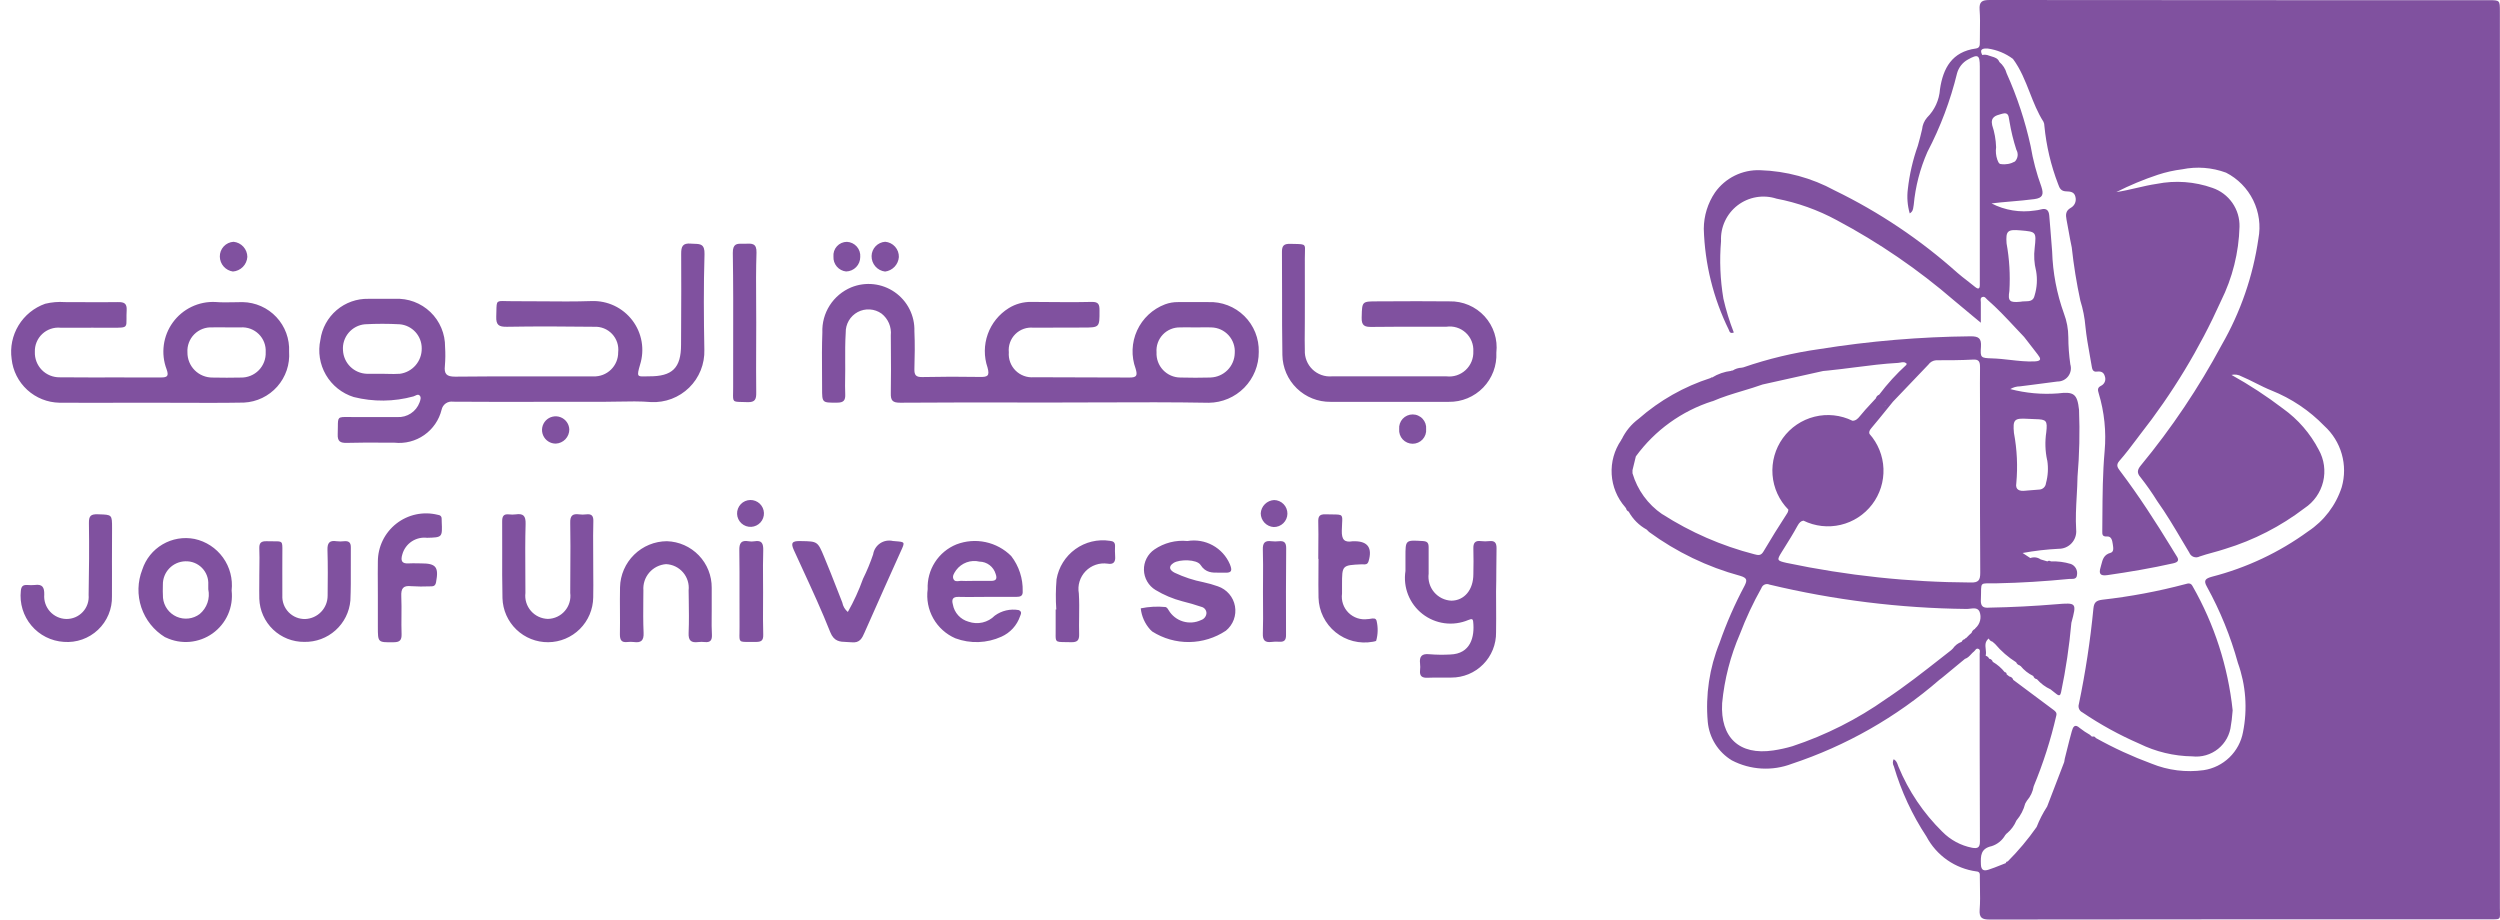
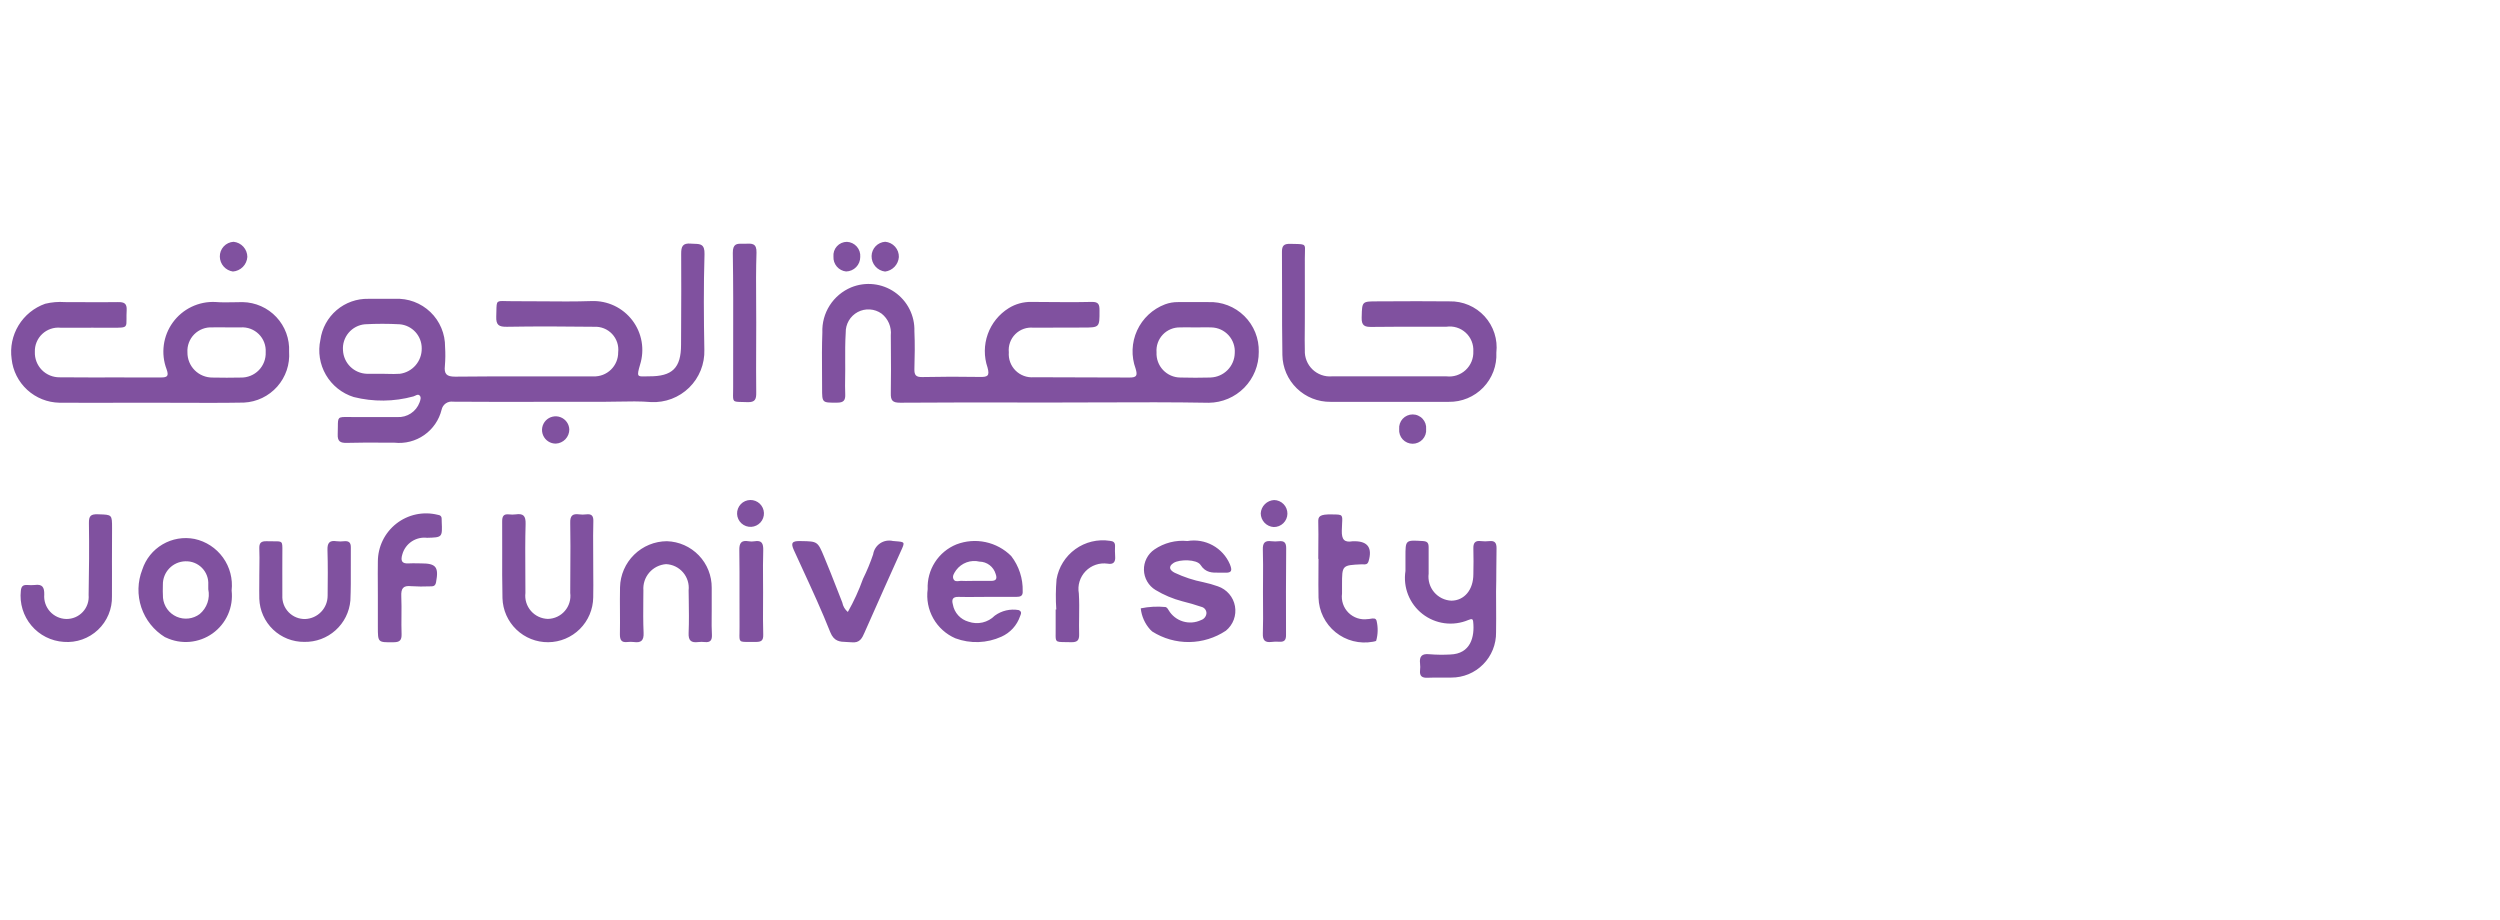
<svg xmlns="http://www.w3.org/2000/svg" width="174" height="64" viewBox="0 0 174 64" fill="none">
  <g id="Logo">
-     <path id="Union" fill-rule="evenodd" clip-rule="evenodd" d="M60.662 17.823C60.658 18.088 60.752 18.344 60.926 18.544C61.1 18.743 61.342 18.87 61.604 18.901C61.855 18.869 62.088 18.75 62.262 18.567C62.436 18.383 62.542 18.145 62.561 17.892C62.569 17.627 62.475 17.368 62.298 17.17C62.121 16.972 61.875 16.849 61.611 16.827C61.356 16.843 61.117 16.955 60.941 17.139C60.766 17.324 60.666 17.568 60.662 17.823ZM16.903 18.578C16.718 18.764 16.473 18.878 16.211 18.898C15.962 18.862 15.734 18.739 15.567 18.55C15.4 18.362 15.306 18.121 15.3 17.869C15.293 17.605 15.389 17.348 15.568 17.154C15.747 16.959 15.995 16.843 16.259 16.829C16.52 16.856 16.762 16.978 16.939 17.172C17.115 17.367 17.214 17.62 17.215 17.882C17.198 18.144 17.087 18.391 16.903 18.578ZM46.745 27.759C46.289 27.932 45.801 28.009 45.313 27.984C44.55 27.921 43.781 27.937 43.014 27.952L43.014 27.952C42.661 27.959 42.309 27.967 41.957 27.966H38.597C37.982 27.966 37.368 27.967 36.754 27.968C35.014 27.969 33.278 27.971 31.541 27.958C31.361 27.93 31.177 27.972 31.027 28.075C30.878 28.179 30.773 28.336 30.736 28.514C30.559 29.23 30.13 29.857 29.526 30.279C28.923 30.701 28.186 30.891 27.454 30.811C27.186 30.811 26.919 30.809 26.651 30.808H26.651C25.821 30.804 24.991 30.799 24.161 30.824C23.68 30.839 23.483 30.726 23.505 30.214C23.513 30.005 23.514 29.831 23.515 29.689C23.517 29.369 23.518 29.201 23.603 29.113C23.696 29.016 23.893 29.019 24.308 29.024L24.308 29.024H24.308H24.308H24.308H24.309H24.309H24.309H24.309H24.309H24.309L24.309 29.024C24.421 29.026 24.549 29.028 24.696 29.028H27.661C27.992 29.045 28.32 28.956 28.597 28.773C28.873 28.591 29.085 28.325 29.2 28.014C29.261 27.85 29.336 27.643 29.2 27.521C29.104 27.436 29.003 27.487 28.902 27.537C28.86 27.558 28.818 27.579 28.776 27.59C27.417 27.963 25.984 27.978 24.617 27.633C23.803 27.379 23.113 26.829 22.684 26.092C22.255 25.354 22.118 24.483 22.3 23.649C22.41 22.846 22.812 22.112 23.428 21.586C24.045 21.06 24.834 20.779 25.644 20.798H27.488C27.941 20.775 28.393 20.845 28.817 21.003C29.242 21.162 29.629 21.405 29.956 21.719C30.283 22.032 30.542 22.41 30.717 22.827C30.893 23.245 30.981 23.694 30.977 24.146C31.006 24.584 31.001 25.023 30.964 25.459C30.9 26.029 31.08 26.215 31.677 26.215C33.605 26.191 35.532 26.193 37.459 26.196C38.057 26.197 38.655 26.198 39.253 26.198H41.296C41.521 26.206 41.746 26.169 41.956 26.089C42.166 26.009 42.358 25.886 42.52 25.73C42.682 25.573 42.81 25.385 42.897 25.177C42.984 24.969 43.027 24.746 43.025 24.521C43.052 24.29 43.028 24.055 42.955 23.835C42.881 23.614 42.761 23.412 42.601 23.242C42.441 23.073 42.247 22.941 42.031 22.855C41.815 22.769 41.582 22.731 41.35 22.744C39.33 22.719 37.309 22.709 35.289 22.744C34.724 22.754 34.516 22.629 34.539 22.028C34.544 21.879 34.547 21.749 34.549 21.638C34.556 21.277 34.559 21.102 34.648 21.02C34.732 20.943 34.891 20.947 35.2 20.956C35.322 20.959 35.467 20.963 35.64 20.963C36.317 20.96 36.994 20.966 37.671 20.972H37.671C38.84 20.983 40.008 20.993 41.175 20.954C41.72 20.934 42.262 21.045 42.756 21.278C43.249 21.511 43.679 21.86 44.01 22.294C44.341 22.728 44.562 23.235 44.656 23.773C44.749 24.311 44.712 24.863 44.548 25.384C44.304 26.213 44.364 26.211 44.901 26.197C44.98 26.195 45.069 26.192 45.17 26.192C46.796 26.204 47.401 25.61 47.401 23.994C47.403 23.619 47.405 23.244 47.406 22.868V22.867V22.866V22.865V22.864V22.863V22.863V22.862V22.861V22.86V22.859V22.858V22.857V22.856V22.855V22.854V22.853V22.852V22.851V22.85V22.849V22.848V22.847V22.846C47.414 21.121 47.422 19.396 47.41 17.671C47.406 17.155 47.511 16.901 48.099 16.957C48.182 16.965 48.263 16.967 48.342 16.969C48.737 16.981 49.055 16.99 49.034 17.69C48.967 19.912 48.982 22.125 49.023 24.342C49.038 24.83 48.953 25.317 48.771 25.77C48.589 26.224 48.316 26.634 47.967 26.977C47.618 27.319 47.202 27.585 46.745 27.759ZM26.992 26.023C27.27 26.03 27.547 26.037 27.823 26.015L27.822 26.017C28.249 25.962 28.642 25.751 28.924 25.425C29.206 25.099 29.359 24.681 29.352 24.25C29.355 23.829 29.199 23.423 28.916 23.111C28.632 22.8 28.242 22.607 27.823 22.57C27.014 22.526 26.204 22.526 25.395 22.57C24.953 22.611 24.546 22.825 24.261 23.164C23.976 23.504 23.836 23.942 23.872 24.384C23.894 24.814 24.075 25.22 24.382 25.522C24.688 25.824 25.096 26 25.526 26.015H26.576C26.715 26.015 26.853 26.019 26.992 26.023ZM81.99 21.026H84.092C84.555 21.006 85.017 21.082 85.449 21.249C85.882 21.416 86.275 21.67 86.605 21.995C86.935 22.32 87.195 22.71 87.367 23.14C87.54 23.57 87.623 24.031 87.61 24.494C87.616 25.424 87.254 26.319 86.602 26.983C85.95 27.646 85.061 28.024 84.131 28.033C81.638 27.988 79.145 27.998 76.651 28.007C75.609 28.011 74.567 28.015 73.525 28.015C72.62 28.015 71.716 28.015 70.811 28.014L70.808 28.014C68.091 28.011 65.374 28.009 62.656 28.029C62.111 28.032 61.987 27.866 62 27.356C62.021 26.262 62.013 25.168 62.005 24.074V24.074V24.074V24.073V24.073V24.073V24.073V24.072V24.072V24.072V24.072V24.071V24.071V24.071V24.07V24.07V24.07V24.07V24.069V24.069V24.069V24.069V24.068V24.068V24.067V24.067V24.066C62.003 23.823 62.001 23.581 62 23.338C62.029 23.052 61.985 22.764 61.873 22.499C61.76 22.235 61.583 22.004 61.356 21.826C61.117 21.656 60.835 21.556 60.542 21.537C60.249 21.518 59.956 21.581 59.697 21.719C59.438 21.858 59.223 22.065 59.075 22.319C58.928 22.573 58.854 22.864 58.862 23.157C58.82 23.831 58.823 24.508 58.826 25.184V25.184V25.184V25.184V25.184V25.184V25.184V25.184V25.184V25.184V25.184V25.184V25.185V25.185V25.185V25.185V25.185V25.185V25.185V25.185V25.185V25.185V25.185V25.185V25.185C58.827 25.365 58.828 25.545 58.828 25.725C58.828 25.909 58.825 26.095 58.822 26.282V26.282V26.283V26.283V26.284V26.284V26.284V26.284V26.285V26.285V26.285V26.286V26.286V26.286V26.287V26.287V26.287V26.288V26.288V26.288V26.288V26.289V26.289V26.289V26.29V26.29V26.29V26.29V26.29V26.29V26.29V26.29V26.29V26.29V26.29V26.29V26.29V26.29V26.29V26.29V26.29V26.29V26.29V26.29V26.29V26.29V26.29V26.291V26.291C58.816 26.672 58.81 27.056 58.828 27.436C58.848 27.86 58.718 28.024 58.275 28.024L58.216 28.024C57.718 28.027 57.469 28.029 57.344 27.905C57.218 27.78 57.218 27.529 57.218 27.026C57.218 26.661 57.216 26.297 57.213 25.932C57.206 25.001 57.2 24.07 57.236 23.141C57.211 22.475 57.389 21.817 57.748 21.256C58.107 20.695 58.63 20.256 59.245 20C59.737 19.799 60.271 19.724 60.8 19.782C61.328 19.84 61.834 20.029 62.27 20.332C62.707 20.635 63.062 21.042 63.301 21.516C63.541 21.991 63.658 22.518 63.642 23.049C63.682 23.923 63.668 24.805 63.642 25.682C63.631 26.104 63.746 26.253 64.192 26.243C65.532 26.214 66.871 26.211 68.21 26.235C68.732 26.243 68.896 26.17 68.732 25.579C68.475 24.825 68.481 24.005 68.749 23.255C69.017 22.504 69.532 21.867 70.209 21.446C70.678 21.155 71.221 21.005 71.772 21.013C72.04 21.015 72.307 21.017 72.575 21.019C73.712 21.029 74.85 21.039 75.988 21.013C76.467 21.003 76.526 21.206 76.526 21.597L76.526 21.631C76.531 22.79 76.531 22.798 75.359 22.798C74.81 22.803 74.262 22.802 73.713 22.802H73.713H73.713H73.713H73.713H73.713H73.713H73.713H73.713H73.712H73.712H73.712C73.121 22.802 72.529 22.802 71.933 22.808C71.702 22.784 71.468 22.811 71.249 22.889C71.03 22.966 70.831 23.092 70.666 23.256C70.501 23.42 70.375 23.619 70.297 23.838C70.219 24.057 70.19 24.291 70.214 24.522C70.195 24.755 70.228 24.989 70.309 25.208C70.39 25.427 70.517 25.626 70.683 25.791C70.848 25.956 71.047 26.083 71.267 26.163C71.486 26.244 71.72 26.276 71.953 26.256C73.065 26.266 74.173 26.266 75.282 26.266C76.39 26.266 77.497 26.266 78.606 26.276C79.114 26.281 79.182 26.137 79.04 25.661C78.722 24.795 78.759 23.839 79.142 23C79.526 22.161 80.225 21.508 81.087 21.182C81.376 21.075 81.682 21.022 81.99 21.026ZM82.152 26.276C82.853 26.295 83.555 26.295 84.256 26.276L84.259 26.273C84.703 26.258 85.124 26.073 85.436 25.758C85.749 25.442 85.929 25.019 85.939 24.575C85.955 24.35 85.925 24.124 85.851 23.911C85.778 23.698 85.661 23.502 85.51 23.335C85.358 23.168 85.174 23.033 84.969 22.939C84.764 22.845 84.542 22.794 84.317 22.788C84.084 22.777 83.85 22.781 83.616 22.784C83.499 22.786 83.382 22.788 83.265 22.788C83.141 22.788 83.016 22.786 82.892 22.785C82.644 22.781 82.396 22.778 82.147 22.788C81.921 22.781 81.697 22.822 81.488 22.908C81.279 22.994 81.09 23.123 80.934 23.287C80.778 23.45 80.659 23.645 80.583 23.858C80.507 24.071 80.478 24.297 80.495 24.522C80.484 24.747 80.518 24.973 80.596 25.184C80.674 25.396 80.794 25.589 80.949 25.753C81.104 25.917 81.29 26.048 81.497 26.138C81.704 26.228 81.927 26.275 82.152 26.276ZM20.121 24.473C20.142 24.033 20.074 23.594 19.922 23.181C19.77 22.768 19.536 22.39 19.235 22.068C18.934 21.747 18.572 21.489 18.17 21.311C17.768 21.132 17.334 21.036 16.893 21.027C16.697 21.027 16.499 21.032 16.302 21.036H16.302C15.861 21.045 15.421 21.054 14.984 21.018C14.412 20.992 13.842 21.109 13.327 21.357C12.811 21.606 12.365 21.979 12.029 22.442C11.693 22.905 11.477 23.445 11.401 24.012C11.325 24.579 11.39 25.157 11.592 25.692C11.756 26.153 11.669 26.275 11.203 26.271C10.22 26.267 9.236 26.268 8.253 26.269H8.253H8.253H8.253H8.253H8.253H8.253H8.253H8.253H8.253H8.253H8.253H8.253H8.253H8.253H8.253H8.252H8.252H8.252H8.252H8.252H8.252H8.252H8.252C6.887 26.271 5.522 26.272 4.156 26.26C3.924 26.264 3.695 26.22 3.48 26.132C3.266 26.044 3.072 25.913 2.91 25.748C2.749 25.582 2.622 25.385 2.539 25.169C2.456 24.953 2.417 24.722 2.426 24.491C2.418 24.259 2.459 24.028 2.548 23.813C2.636 23.598 2.769 23.405 2.938 23.246C3.107 23.087 3.308 22.965 3.528 22.89C3.747 22.815 3.98 22.787 4.212 22.809C4.958 22.804 5.705 22.806 6.451 22.808H6.451H6.451H6.452H6.452H6.452H6.452H6.452H6.453H6.453H6.453H6.453H6.453H6.453H6.454H6.454H6.454H6.454H6.454H6.455H6.455H6.455H6.455H6.455C6.827 22.808 7.199 22.809 7.57 22.809C7.659 22.809 7.741 22.81 7.818 22.81H7.818H7.818H7.819H7.819H7.819H7.819H7.819H7.819H7.819H7.819H7.82H7.82H7.82C8.392 22.812 8.633 22.812 8.734 22.694C8.808 22.607 8.807 22.457 8.805 22.197V22.197V22.197C8.803 22.041 8.802 21.846 8.816 21.602C8.844 21.11 8.637 21.018 8.204 21.026C7.384 21.039 6.563 21.035 5.743 21.03C5.333 21.028 4.924 21.026 4.515 21.026C4.055 20.993 3.592 21.032 3.143 21.142C2.371 21.415 1.717 21.946 1.291 22.646C0.866 23.345 0.695 24.171 0.809 24.982C0.896 25.808 1.283 26.573 1.896 27.135C2.509 27.696 3.305 28.014 4.136 28.029C5.542 28.038 6.947 28.035 8.352 28.032C9.054 28.03 9.756 28.029 10.458 28.029C11.121 28.029 11.785 28.031 12.448 28.034L12.448 28.034C13.959 28.04 15.469 28.047 16.979 28.02C17.42 27.998 17.852 27.889 18.25 27.697C18.647 27.506 19.003 27.238 19.296 26.907C19.588 26.577 19.812 26.191 19.954 25.773C20.096 25.355 20.152 24.913 20.121 24.473ZM16.764 26.278C16.108 26.291 15.451 26.294 14.795 26.278C14.565 26.28 14.336 26.236 14.123 26.149C13.909 26.062 13.716 25.933 13.553 25.77C13.39 25.607 13.261 25.413 13.174 25.2C13.087 24.986 13.043 24.758 13.046 24.527C13.031 24.295 13.066 24.063 13.148 23.846C13.23 23.628 13.357 23.431 13.521 23.266C13.685 23.102 13.882 22.974 14.099 22.891C14.316 22.808 14.548 22.773 14.78 22.786C15.014 22.778 15.248 22.78 15.482 22.783L15.482 22.783C15.6 22.785 15.716 22.786 15.834 22.786H16.754C16.985 22.771 17.218 22.805 17.435 22.886C17.652 22.967 17.849 23.094 18.014 23.257C18.178 23.421 18.306 23.617 18.388 23.834C18.471 24.051 18.506 24.283 18.492 24.514C18.502 24.745 18.464 24.976 18.381 25.192C18.298 25.408 18.172 25.605 18.01 25.77C17.848 25.935 17.654 26.065 17.439 26.152C17.225 26.239 16.995 26.283 16.764 26.278ZM102.136 27.719C101.724 27.89 101.281 27.975 100.835 27.968C99.91 27.973 98.979 27.971 98.056 27.97L98.055 27.97C97.597 27.969 97.142 27.968 96.69 27.968H92.606C91.729 27.978 90.884 27.641 90.256 27.029C89.628 26.418 89.267 25.583 89.254 24.706C89.23 23.325 89.231 21.944 89.232 20.563C89.233 19.55 89.233 18.538 89.224 17.526C89.221 17.083 89.38 16.962 89.8 16.972C89.893 16.974 89.978 16.975 90.056 16.977C90.501 16.985 90.696 16.988 90.777 17.086C90.84 17.162 90.835 17.295 90.825 17.531V17.531V17.531V17.531V17.531V17.531V17.531V17.531V17.531V17.531V17.531V17.531C90.82 17.653 90.814 17.802 90.816 17.986C90.823 18.937 90.82 19.889 90.818 20.84C90.817 21.316 90.816 21.792 90.816 22.268C90.816 22.503 90.814 22.737 90.812 22.972V22.972V22.972V22.973V22.973V22.974V22.974V22.974V22.975V22.975V22.975V22.976V22.976V22.976V22.977V22.977V22.977V22.978V22.978V22.979V22.979V22.979V22.98C90.807 23.445 90.803 23.911 90.816 24.376C90.805 24.624 90.847 24.871 90.939 25.101C91.03 25.331 91.17 25.54 91.349 25.712C91.527 25.883 91.74 26.015 91.974 26.099C92.207 26.182 92.456 26.215 92.703 26.194H100.674C100.915 26.222 101.159 26.197 101.389 26.122C101.619 26.046 101.831 25.921 102.008 25.756C102.186 25.591 102.325 25.39 102.418 25.166C102.51 24.942 102.553 24.7 102.543 24.458C102.557 24.215 102.517 23.972 102.425 23.747C102.334 23.521 102.193 23.319 102.014 23.155C101.834 22.99 101.621 22.868 101.388 22.796C101.155 22.724 100.91 22.706 100.669 22.74C100.368 22.74 100.066 22.74 99.765 22.739C98.332 22.737 96.899 22.735 95.466 22.754C94.979 22.762 94.756 22.665 94.772 22.105L94.775 22.01V22.01C94.788 21.499 94.795 21.24 94.928 21.109C95.064 20.975 95.332 20.975 95.875 20.975L96.351 20.973C97.861 20.965 99.371 20.957 100.881 20.975C101.339 20.963 101.795 21.05 102.217 21.23C102.639 21.409 103.017 21.677 103.327 22.015C103.636 22.354 103.869 22.754 104.011 23.191C104.152 23.627 104.198 24.088 104.146 24.544C104.168 24.989 104.098 25.435 103.941 25.853C103.783 26.271 103.542 26.652 103.232 26.973C102.922 27.294 102.549 27.547 102.136 27.719ZM104.159 38.154C104.159 37.786 104.042 37.623 103.667 37.661C103.47 37.684 103.272 37.684 103.076 37.661C102.662 37.607 102.533 37.792 102.546 38.183C102.566 38.774 102.556 39.368 102.546 39.96C102.546 41.051 101.919 41.801 101.013 41.807C100.783 41.797 100.558 41.738 100.351 41.636C100.145 41.534 99.962 41.39 99.813 41.214C99.665 41.038 99.555 40.833 99.489 40.612C99.424 40.391 99.405 40.159 99.433 39.93V38.088C99.433 37.784 99.34 37.674 99.021 37.656L98.982 37.654C98.401 37.619 98.11 37.602 97.965 37.739C97.819 37.876 97.82 38.167 97.82 38.751V38.756V39.74C97.733 40.299 97.797 40.871 98.005 41.397C98.213 41.922 98.558 42.383 99.004 42.731C99.45 43.079 99.981 43.301 100.541 43.376C101.102 43.45 101.672 43.373 102.193 43.153C102.203 43.15 102.214 43.147 102.224 43.143C102.24 43.138 102.256 43.132 102.272 43.126C102.388 43.083 102.506 43.039 102.531 43.256C102.653 44.337 102.349 45.509 100.938 45.553C100.456 45.58 99.973 45.574 99.492 45.535C98.953 45.476 98.777 45.686 98.836 46.191C98.854 46.344 98.854 46.498 98.836 46.651C98.792 47.058 98.972 47.191 99.368 47.171C99.686 47.156 100.005 47.158 100.323 47.161C100.552 47.162 100.781 47.164 101.008 47.159C101.421 47.161 101.83 47.08 102.212 46.922C102.593 46.764 102.939 46.531 103.229 46.237C103.52 45.944 103.748 45.595 103.902 45.212C104.056 44.829 104.132 44.419 104.126 44.006C104.137 43.378 104.133 42.752 104.13 42.124V42.124V42.124V42.124V42.124V42.123V42.123V42.123V42.123V42.123V42.123V42.122V42.122V42.122V42.122V42.122V42.121V42.121V42.121V42.121V42.121V42.12C104.128 41.806 104.126 41.492 104.126 41.177C104.14 40.654 104.142 40.131 104.144 39.606V39.606V39.605V39.605V39.605V39.605V39.605V39.604V39.604V39.604V39.604V39.603V39.603V39.603V39.603V39.602V39.602V39.602V39.602V39.602V39.601V39.601V39.601C104.146 39.119 104.148 38.636 104.159 38.154ZM40.326 35.801C40.478 35.821 40.633 35.821 40.785 35.801C41.196 35.748 41.314 35.912 41.296 36.318C41.277 36.951 41.281 37.591 41.285 38.231V38.231V38.231V38.231V38.231V38.231V38.231V38.231V38.231V38.232V38.232V38.232V38.232V38.232V38.232V38.232V38.232V38.233V38.233V38.233V38.233V38.233V38.234V38.234V38.234V38.234V38.234V38.235V38.235V38.235V38.235V38.236V38.236V38.236V38.236V38.236V38.237V38.237V38.237V38.237C41.286 38.497 41.288 38.756 41.288 39.015C41.288 39.3 41.289 39.586 41.291 39.871C41.296 40.441 41.3 41.011 41.288 41.581C41.277 42.407 40.943 43.196 40.358 43.779C39.772 44.361 38.982 44.692 38.156 44.698C37.329 44.705 36.533 44.388 35.938 43.815C35.343 43.242 34.996 42.459 34.972 41.633C34.947 40.559 34.95 39.485 34.953 38.41V38.41V38.41V38.41V38.41V38.41V38.41V38.41V38.409V38.409V38.409V38.409V38.409V38.409V38.409V38.409V38.409V38.409V38.409V38.409V38.408C34.955 37.707 34.956 37.006 34.951 36.304C34.947 35.952 35.034 35.756 35.425 35.801C35.577 35.82 35.732 35.82 35.884 35.801C36.418 35.724 36.598 35.892 36.582 36.468C36.549 37.597 36.556 38.726 36.563 39.855V39.855V39.855V39.855V39.856V39.856V39.856V39.856V39.856V39.856V39.856V39.856V39.857V39.857V39.857V39.857V39.857V39.857V39.857V39.858V39.858C36.566 40.329 36.569 40.8 36.569 41.271C36.542 41.494 36.562 41.721 36.628 41.936C36.694 42.151 36.805 42.349 36.952 42.519C37.099 42.689 37.281 42.827 37.484 42.922C37.688 43.018 37.909 43.07 38.134 43.076C38.359 43.071 38.58 43.02 38.783 42.924C38.987 42.828 39.168 42.691 39.314 42.52C39.461 42.35 39.57 42.151 39.634 41.935C39.699 41.72 39.717 41.494 39.688 41.271C39.688 40.73 39.691 40.189 39.695 39.648V39.647C39.702 38.565 39.71 37.483 39.688 36.403C39.67 35.883 39.855 35.735 40.326 35.801ZM84.769 40.81C84.439 40.692 84.102 40.596 83.759 40.523C83.069 40.387 82.398 40.166 81.762 39.866C81.434 39.702 81.27 39.443 81.683 39.179C82.097 38.915 83.301 38.92 83.557 39.318C83.913 39.875 84.382 39.866 84.864 39.856C84.99 39.853 85.116 39.851 85.242 39.858C85.761 39.888 85.764 39.678 85.598 39.267C85.357 38.707 84.936 38.243 84.4 37.951C83.865 37.658 83.246 37.554 82.645 37.655C81.834 37.575 81.02 37.783 80.347 38.244C80.116 38.402 79.928 38.616 79.801 38.866C79.673 39.116 79.61 39.393 79.618 39.674C79.625 39.954 79.703 40.228 79.844 40.471C79.984 40.713 80.183 40.917 80.423 41.062C81.005 41.413 81.634 41.679 82.292 41.85C82.738 41.962 83.183 42.085 83.616 42.236C83.714 42.258 83.802 42.312 83.866 42.39C83.93 42.467 83.966 42.563 83.97 42.664C83.966 42.774 83.927 42.88 83.86 42.968C83.793 43.056 83.701 43.122 83.596 43.156C83.203 43.344 82.753 43.378 82.335 43.252C81.918 43.126 81.562 42.848 81.339 42.474C81.331 42.461 81.324 42.449 81.317 42.437C81.268 42.356 81.225 42.285 81.122 42.249C80.545 42.193 79.963 42.224 79.396 42.341C79.453 42.89 79.683 43.407 80.052 43.817C80.096 43.867 80.143 43.912 80.195 43.953C80.963 44.441 81.857 44.696 82.767 44.686C83.677 44.675 84.565 44.401 85.323 43.896C85.57 43.694 85.76 43.429 85.871 43.129C85.982 42.829 86.01 42.505 85.954 42.19C85.898 41.875 85.758 41.581 85.55 41.339C85.341 41.096 85.072 40.913 84.769 40.81ZM65.071 39.133C65.428 38.574 65.95 38.141 66.565 37.891C67.211 37.642 67.916 37.586 68.593 37.73C69.271 37.874 69.892 38.211 70.381 38.701C70.921 39.401 71.203 40.266 71.179 41.149C71.202 41.486 71.013 41.543 70.727 41.543H68.688C68.469 41.543 68.25 41.545 68.031 41.547C67.594 41.552 67.156 41.556 66.719 41.543C66.305 41.53 66.223 41.722 66.319 42.07C66.368 42.353 66.497 42.616 66.691 42.829C66.884 43.041 67.134 43.195 67.411 43.271C67.724 43.38 68.062 43.399 68.385 43.325C68.708 43.25 69.003 43.085 69.236 42.849C69.473 42.676 69.742 42.552 70.028 42.486C70.314 42.419 70.611 42.411 70.9 42.462C71.131 42.561 71.069 42.713 71.012 42.853L71.002 42.877L70.993 42.9C70.886 43.212 70.716 43.499 70.493 43.742C70.27 43.985 70 44.18 69.699 44.314C68.687 44.774 67.535 44.814 66.494 44.426C65.844 44.144 65.304 43.658 64.956 43.041C64.608 42.424 64.471 41.71 64.566 41.008C64.537 40.346 64.713 39.691 65.071 39.133ZM68.181 40.427C68.443 40.425 68.706 40.424 68.968 40.429H68.967C69.349 40.437 69.411 40.265 69.298 39.947C69.227 39.703 69.08 39.488 68.878 39.333C68.676 39.179 68.43 39.093 68.176 39.089C67.876 39.017 67.562 39.035 67.273 39.14C66.984 39.246 66.732 39.434 66.548 39.681C66.537 39.698 66.525 39.716 66.513 39.734C66.402 39.9 66.277 40.088 66.353 40.283C66.428 40.479 66.596 40.459 66.759 40.44C66.82 40.432 66.88 40.425 66.934 40.429C67.123 40.44 67.313 40.436 67.503 40.433L67.503 40.433C67.598 40.431 67.692 40.429 67.787 40.429C67.918 40.429 68.049 40.428 68.181 40.427ZM13.535 37.509C12.774 37.36 11.984 37.495 11.315 37.888C10.646 38.28 10.144 38.904 9.904 39.642C9.572 40.486 9.549 41.42 9.837 42.281C10.126 43.141 10.708 43.872 11.482 44.346L11.543 44.37C12.061 44.618 12.637 44.722 13.209 44.672C13.781 44.621 14.329 44.419 14.797 44.085C15.264 43.751 15.634 43.297 15.867 42.772C16.099 42.247 16.187 41.669 16.121 41.099C16.212 40.286 15.998 39.468 15.52 38.805C15.042 38.142 14.335 37.679 13.535 37.509ZM13.899 42.738C13.672 42.908 13.403 43.015 13.12 43.047C12.838 43.08 12.552 43.036 12.292 42.922C12.032 42.807 11.807 42.625 11.64 42.395C11.474 42.164 11.372 41.894 11.344 41.611C11.33 41.304 11.323 40.995 11.336 40.69C11.331 40.268 11.492 39.861 11.784 39.558C12.076 39.254 12.477 39.077 12.898 39.066C13.113 39.057 13.328 39.094 13.528 39.173C13.728 39.252 13.909 39.373 14.059 39.526C14.21 39.68 14.327 39.864 14.402 40.065C14.477 40.267 14.509 40.482 14.496 40.697V41.013C14.563 41.328 14.543 41.655 14.437 41.959C14.332 42.263 14.146 42.531 13.899 42.738ZM49.535 40.91V42.488C49.535 42.638 49.533 42.788 49.532 42.937C49.529 43.358 49.525 43.777 49.55 44.195C49.564 44.57 49.43 44.726 49.057 44.687C48.905 44.669 48.751 44.669 48.598 44.687C48.104 44.749 47.902 44.592 47.928 44.044C47.961 43.26 47.949 42.476 47.937 41.692C47.934 41.492 47.931 41.291 47.928 41.09C47.953 40.866 47.931 40.639 47.864 40.423C47.797 40.208 47.686 40.008 47.539 39.837C47.392 39.666 47.211 39.527 47.008 39.428C46.805 39.33 46.584 39.274 46.358 39.264C46.134 39.281 45.916 39.341 45.716 39.441C45.515 39.542 45.337 39.681 45.19 39.851C45.043 40.021 44.932 40.218 44.861 40.431C44.791 40.644 44.763 40.868 44.78 41.092C44.779 41.311 44.776 41.529 44.774 41.748C44.767 42.514 44.76 43.28 44.794 44.045C44.819 44.587 44.612 44.754 44.12 44.685C43.967 44.667 43.813 44.667 43.661 44.685C43.254 44.73 43.145 44.546 43.145 44.152C43.156 43.623 43.152 43.093 43.149 42.562V42.561V42.561V42.561V42.561V42.561V42.56V42.56V42.56V42.56V42.56V42.56V42.559V42.559V42.559V42.559V42.559C43.145 41.997 43.141 41.434 43.154 40.87C43.174 40.017 43.526 39.205 44.136 38.607C44.745 38.009 45.563 37.672 46.417 37.668C47.258 37.694 48.054 38.047 48.637 38.653C49.22 39.259 49.542 40.069 49.535 40.91ZM23.949 37.669C23.774 37.691 23.597 37.691 23.422 37.669C22.918 37.589 22.776 37.804 22.792 38.291C22.825 39.345 22.815 40.4 22.803 41.453C22.805 41.874 22.644 42.279 22.353 42.583C22.062 42.887 21.665 43.066 21.245 43.084C21.03 43.089 20.817 43.05 20.618 42.969C20.419 42.888 20.239 42.766 20.089 42.612C19.94 42.458 19.823 42.275 19.748 42.073C19.673 41.872 19.64 41.658 19.651 41.443C19.644 40.842 19.646 40.24 19.649 39.64V39.639V39.639V39.639V39.639V39.639V39.639V39.639V39.639V39.638V39.638V39.638V39.638V39.638V39.638V39.638V39.638V39.638C19.65 39.339 19.651 39.04 19.651 38.742C19.65 38.593 19.651 38.464 19.653 38.353V38.353C19.656 37.998 19.658 37.828 19.574 37.747C19.497 37.673 19.347 37.673 19.062 37.675C18.929 37.675 18.767 37.676 18.569 37.669C18.157 37.656 18.032 37.794 18.048 38.191C18.066 38.6 18.06 39.01 18.054 39.42V39.42C18.051 39.625 18.048 39.83 18.048 40.035C18.048 40.219 18.047 40.402 18.046 40.585V40.585V40.585V40.585V40.585V40.585V40.585V40.585V40.585V40.585V40.585V40.585V40.586V40.586V40.586V40.586C18.043 40.951 18.04 41.314 18.048 41.676C18.076 42.486 18.419 43.254 19.005 43.815C19.591 44.375 20.373 44.684 21.184 44.675C21.983 44.691 22.759 44.402 23.353 43.868C23.948 43.334 24.317 42.594 24.387 41.797C24.422 41.027 24.419 40.254 24.416 39.482V39.482V39.482V39.482V39.481V39.481V39.481V39.481V39.481V39.481V39.48V39.48V39.48V39.48V39.48V39.48V39.48C24.414 39.022 24.412 38.565 24.418 38.109C24.426 37.766 24.284 37.637 23.949 37.669ZM61.684 37.641C61.837 37.613 61.995 37.617 62.147 37.653C62.217 37.659 62.281 37.664 62.34 37.669C62.657 37.695 62.821 37.708 62.871 37.79C62.923 37.877 62.847 38.043 62.69 38.383L62.653 38.465C61.924 40.075 61.207 41.692 60.49 43.309L60.214 43.929C60.201 43.958 60.189 43.987 60.176 44.017C60.006 44.407 59.847 44.772 59.263 44.703C59.146 44.69 59.031 44.686 58.919 44.683C58.462 44.669 58.049 44.656 57.786 43.998C57.2 42.518 56.533 41.071 55.866 39.624L55.866 39.624L55.866 39.623C55.661 39.179 55.457 38.735 55.254 38.29C55.036 37.81 55.108 37.648 55.674 37.658L55.772 37.66C56.889 37.678 56.913 37.679 57.361 38.761C57.666 39.485 57.951 40.215 58.236 40.946L58.236 40.947L58.237 40.949L58.238 40.95C58.366 41.279 58.494 41.608 58.624 41.937C58.672 42.194 58.808 42.427 59.01 42.593C59.428 41.855 59.781 41.082 60.067 40.283C60.339 39.733 60.574 39.165 60.771 38.583C60.794 38.429 60.849 38.281 60.932 38.149C61.016 38.017 61.125 37.904 61.255 37.816C61.384 37.729 61.53 37.669 61.684 37.641ZM7.799 36.762C7.799 36.288 7.799 36.053 7.682 35.934C7.567 35.817 7.341 35.81 6.895 35.797L6.814 35.794C6.322 35.779 6.181 35.901 6.189 36.408C6.215 38.075 6.199 39.743 6.168 41.41C6.187 41.625 6.16 41.841 6.09 42.044C6.02 42.248 5.908 42.435 5.761 42.592C5.614 42.75 5.436 42.875 5.238 42.959C5.04 43.043 4.826 43.084 4.611 43.081C4.396 43.076 4.186 43.027 3.991 42.938C3.796 42.848 3.622 42.72 3.478 42.561C3.335 42.402 3.226 42.215 3.157 42.012C3.089 41.809 3.062 41.594 3.08 41.381C3.09 40.87 2.95 40.644 2.423 40.715C2.248 40.731 2.072 40.731 1.897 40.715C1.605 40.7 1.48 40.8 1.45 41.122C1.403 41.553 1.444 41.99 1.57 42.405C1.697 42.821 1.906 43.206 2.186 43.538C2.465 43.871 2.809 44.143 3.197 44.338C3.585 44.533 4.008 44.648 4.442 44.675C4.875 44.709 5.312 44.652 5.722 44.507C6.132 44.362 6.507 44.132 6.823 43.833C7.139 43.534 7.388 43.172 7.555 42.77C7.722 42.368 7.803 41.935 7.792 41.501C7.798 40.959 7.796 40.418 7.794 39.877V39.877V39.877V39.877V39.877V39.877V39.877V39.877V39.877V39.877V39.877V39.877V39.876V39.876C7.793 39.606 7.792 39.336 7.792 39.066C7.797 38.298 7.799 37.53 7.799 36.762ZM30.452 35.827C30.631 35.85 30.739 35.92 30.739 36.112V36.112C30.739 36.178 30.739 36.244 30.744 36.311C30.79 37.402 30.79 37.402 29.723 37.431C29.349 37.386 28.971 37.476 28.656 37.684C28.341 37.893 28.111 38.206 28.007 38.569C27.876 38.998 27.933 39.254 28.465 39.212C28.654 39.201 28.844 39.204 29.034 39.208C29.129 39.21 29.224 39.212 29.32 39.212C30.349 39.212 30.549 39.468 30.349 40.524C30.296 40.811 30.137 40.811 29.932 40.811C29.494 40.831 29.056 40.826 28.619 40.798C28.046 40.733 27.907 40.972 27.93 41.502C27.95 41.955 27.946 42.409 27.942 42.864C27.938 43.285 27.935 43.706 27.95 44.127C27.964 44.56 27.82 44.7 27.393 44.7L27.346 44.7H27.346C26.829 44.706 26.567 44.709 26.435 44.579C26.299 44.447 26.299 44.175 26.299 43.625V42.574V41.522C26.299 41.252 26.297 40.983 26.296 40.713V40.713V40.713V40.713V40.712V40.712V40.712V40.712V40.712V40.712V40.712V40.711V40.711V40.711V40.711V40.711V40.711V40.711V40.711V40.711V40.711V40.71V40.71V40.71V40.71C26.293 40.17 26.29 39.629 26.299 39.089C26.299 38.58 26.414 38.078 26.636 37.62C26.858 37.163 27.182 36.762 27.582 36.447C27.982 36.133 28.448 35.914 28.945 35.806C29.442 35.699 29.958 35.706 30.452 35.827ZM95.19 43.089C94.948 43.123 94.702 43.101 94.47 43.024C94.239 42.947 94.028 42.818 93.855 42.646C93.682 42.474 93.551 42.264 93.473 42.033C93.395 41.801 93.371 41.555 93.405 41.313V40.721C93.405 39.338 93.405 39.338 94.775 39.276L94.78 39.276C94.809 39.276 94.84 39.278 94.87 39.279C95.025 39.289 95.183 39.299 95.254 39.059C95.525 38.142 95.205 37.673 94.281 37.671C94.237 37.667 94.193 37.667 94.15 37.671C93.552 37.778 93.378 37.541 93.39 36.936C93.394 36.736 93.403 36.571 93.41 36.435L93.41 36.435V36.435C93.427 36.138 93.436 35.982 93.362 35.899C93.281 35.809 93.101 35.807 92.722 35.804C92.591 35.802 92.437 35.801 92.256 35.796C91.829 35.783 91.739 35.945 91.751 36.331C91.767 36.901 91.762 37.471 91.756 38.042C91.753 38.327 91.751 38.612 91.751 38.897H91.769C91.769 39.196 91.767 39.495 91.764 39.795V39.795V39.795V39.796V39.796V39.796V39.796V39.796V39.797V39.797V39.797V39.797V39.798C91.76 40.399 91.756 41 91.769 41.596C91.781 42.059 91.892 42.514 92.097 42.929C92.302 43.344 92.594 43.711 92.953 44.002C93.313 44.294 93.731 44.505 94.18 44.619C94.629 44.733 95.097 44.749 95.552 44.666C95.565 44.663 95.578 44.661 95.592 44.658C95.673 44.643 95.774 44.624 95.785 44.587C95.908 44.143 95.918 43.676 95.815 43.228C95.773 43.002 95.571 43.035 95.381 43.067C95.313 43.079 95.247 43.09 95.19 43.089ZM52.629 24.081C52.625 25.164 52.62 26.246 52.634 27.328C52.64 27.782 52.56 28.007 52.033 27.989C51.889 27.984 51.766 27.981 51.659 27.979C51.332 27.973 51.169 27.97 51.09 27.887C51.013 27.806 51.016 27.648 51.023 27.333C51.025 27.227 51.027 27.104 51.027 26.96C51.025 25.949 51.027 24.938 51.029 23.927C51.033 21.821 51.038 19.715 51.004 17.608C50.995 16.949 51.304 16.957 51.663 16.965C51.735 16.967 51.808 16.969 51.882 16.965L51.903 16.964C52.335 16.943 52.673 16.927 52.652 17.585C52.613 18.744 52.62 19.904 52.628 21.064C52.631 21.528 52.634 21.992 52.634 22.457C52.634 22.997 52.632 23.538 52.629 24.078L52.629 24.081ZM77.607 37.994C77.607 37.745 77.487 37.666 77.248 37.642C76.401 37.512 75.538 37.72 74.844 38.221C74.15 38.722 73.68 39.475 73.536 40.319C73.476 41.018 73.47 41.721 73.518 42.421H73.474V43.671C73.476 43.826 73.474 43.956 73.473 44.067V44.068V44.069C73.469 44.364 73.467 44.517 73.543 44.598C73.626 44.686 73.801 44.688 74.166 44.691C74.276 44.692 74.403 44.693 74.55 44.697C74.988 44.708 75.121 44.562 75.108 44.131C75.096 43.729 75.102 43.327 75.107 42.925V42.925V42.924V42.924V42.924V42.923V42.923V42.923V42.923V42.922C75.114 42.381 75.121 41.84 75.087 41.302C75.037 41.025 75.054 40.74 75.136 40.471C75.219 40.202 75.364 39.956 75.559 39.754C75.755 39.552 75.996 39.399 76.263 39.308C76.529 39.217 76.813 39.191 77.092 39.231C77.499 39.304 77.648 39.113 77.614 38.718C77.598 38.477 77.596 38.235 77.607 37.994ZM52.114 37.673C52.244 37.695 52.377 37.695 52.508 37.673C53.036 37.583 53.131 37.834 53.121 38.306C53.098 38.989 53.103 39.673 53.107 40.357V40.357V40.357V40.357V40.357V40.358V40.358V40.358V40.358L53.107 40.359C53.109 40.641 53.111 40.922 53.111 41.204C53.111 41.488 53.11 41.772 53.108 42.055V42.055V42.055V42.055V42.056V42.056V42.056V42.056V42.056V42.056V42.056V42.056C53.104 42.762 53.1 43.465 53.121 44.167C53.134 44.585 52.99 44.679 52.596 44.679C52.409 44.675 52.252 44.676 52.121 44.677C51.782 44.68 51.615 44.681 51.535 44.598C51.458 44.518 51.461 44.36 51.468 44.048V44.048V44.048V44.048V44.048V44.047C51.47 43.921 51.474 43.769 51.472 43.588C51.466 42.826 51.467 42.065 51.469 41.304V41.304V41.304V41.304V41.303V41.303V41.303V41.303V41.303C51.471 40.308 51.473 39.314 51.457 38.319C51.443 37.804 51.582 37.578 52.114 37.673ZM89.518 38.145C89.518 37.766 89.377 37.632 89.016 37.669C88.841 37.69 88.665 37.69 88.491 37.669C88.035 37.609 87.879 37.784 87.894 38.25C87.916 38.95 87.911 39.651 87.907 40.351C87.905 40.635 87.903 40.919 87.903 41.204C87.903 41.484 87.905 41.765 87.907 42.046C87.912 42.728 87.917 43.411 87.894 44.093C87.877 44.559 88.04 44.733 88.489 44.68C88.663 44.658 88.839 44.652 89.014 44.664C89.369 44.692 89.516 44.575 89.507 44.186C89.498 42.174 89.502 40.16 89.518 38.145ZM58.243 18.554C58.079 18.362 57.995 18.114 58.009 17.863C57.997 17.732 58.012 17.6 58.053 17.476C58.095 17.352 58.162 17.237 58.25 17.14C58.338 17.043 58.445 16.966 58.565 16.913C58.685 16.86 58.815 16.832 58.946 16.832C59.077 16.838 59.205 16.87 59.323 16.927C59.441 16.984 59.547 17.064 59.633 17.162C59.72 17.26 59.785 17.375 59.827 17.499C59.868 17.624 59.884 17.755 59.873 17.886C59.874 18.149 59.772 18.403 59.587 18.592C59.403 18.781 59.152 18.889 58.888 18.895C58.638 18.868 58.406 18.746 58.243 18.554ZM39.624 29.891C39.617 29.704 39.555 29.523 39.447 29.372C39.338 29.22 39.187 29.104 39.012 29.037C38.837 28.971 38.647 28.957 38.465 28.999C38.282 29.04 38.117 29.134 37.987 29.269C37.858 29.404 37.772 29.574 37.739 29.758C37.706 29.942 37.729 30.132 37.803 30.303C37.877 30.474 38 30.62 38.157 30.722C38.314 30.824 38.497 30.877 38.684 30.875C38.937 30.864 39.176 30.755 39.351 30.572C39.527 30.388 39.624 30.144 39.624 29.891ZM99.212 29.481C99.254 29.604 99.27 29.735 99.259 29.864C99.27 29.994 99.254 30.125 99.212 30.248C99.169 30.372 99.102 30.485 99.014 30.581C98.926 30.677 98.818 30.753 98.699 30.805C98.58 30.858 98.451 30.885 98.321 30.885C98.19 30.885 98.061 30.858 97.942 30.805C97.823 30.753 97.716 30.677 97.627 30.581C97.539 30.485 97.472 30.372 97.43 30.248C97.387 30.125 97.371 29.994 97.382 29.864C97.371 29.735 97.387 29.604 97.43 29.481C97.472 29.357 97.539 29.244 97.627 29.148C97.716 29.052 97.823 28.976 97.942 28.924C98.061 28.871 98.19 28.844 98.321 28.844C98.451 28.844 98.58 28.871 98.699 28.924C98.818 28.976 98.926 29.052 99.014 29.148C99.102 29.244 99.169 29.357 99.212 29.481ZM52.222 34.8C52.097 34.802 51.974 34.828 51.86 34.878C51.746 34.928 51.643 35 51.558 35.09C51.472 35.181 51.405 35.287 51.361 35.404C51.317 35.52 51.296 35.644 51.301 35.769C51.305 35.893 51.334 36.015 51.387 36.128C51.439 36.241 51.514 36.343 51.606 36.426C51.698 36.51 51.806 36.575 51.923 36.616C52.04 36.658 52.165 36.676 52.289 36.669C52.533 36.655 52.762 36.545 52.927 36.365C53.092 36.184 53.179 35.946 53.17 35.701C53.161 35.457 53.057 35.226 52.88 35.057C52.703 34.889 52.466 34.796 52.222 34.8ZM88.036 35.088C88.208 34.917 88.437 34.816 88.679 34.803C88.802 34.805 88.924 34.831 89.037 34.88C89.151 34.929 89.253 35 89.339 35.089C89.425 35.177 89.493 35.282 89.538 35.397C89.583 35.511 89.606 35.634 89.604 35.757C89.602 35.88 89.576 36.002 89.527 36.115C89.478 36.229 89.407 36.331 89.318 36.417C89.23 36.503 89.125 36.57 89.01 36.616C88.895 36.661 88.773 36.684 88.65 36.682C88.406 36.667 88.178 36.56 88.01 36.383C87.843 36.206 87.749 35.972 87.747 35.728C87.761 35.486 87.864 35.258 88.036 35.088Z" fill="#80519F" />
-     <path id="Union_2" fill-rule="evenodd" clip-rule="evenodd" d="M113.175 35.382L113.111 35.295C112.553 34.66 112.223 33.856 112.173 33.012C112.123 32.168 112.356 31.331 112.835 30.634V30.598L112.868 30.583C113.138 30.015 113.543 29.523 114.049 29.149C115.508 27.868 117.216 26.901 119.065 26.308C119.069 26.299 119.074 26.291 119.081 26.285C119.088 26.278 119.097 26.274 119.106 26.271C119.115 26.268 119.124 26.267 119.134 26.268C119.143 26.269 119.152 26.272 119.16 26.276C119.566 26.025 120.023 25.867 120.498 25.812C120.502 25.805 120.508 25.799 120.515 25.795C120.522 25.79 120.53 25.787 120.538 25.786C120.546 25.784 120.554 25.784 120.562 25.786C120.57 25.788 120.578 25.791 120.585 25.796C120.772 25.671 120.99 25.601 121.215 25.592L121.334 25.569C123.061 24.974 124.842 24.547 126.651 24.294C130.124 23.738 133.634 23.442 137.152 23.407C137.729 23.402 137.912 23.558 137.874 24.132C137.821 24.901 137.856 24.919 138.655 24.944C139.075 24.956 139.491 25.003 139.906 25.05C140.475 25.115 141.042 25.179 141.62 25.154C142.145 25.125 142.02 24.928 141.817 24.662C141.597 24.373 141.374 24.087 141.151 23.801C141.061 23.685 140.97 23.569 140.88 23.453C140.67 23.233 140.463 23.012 140.255 22.79C139.632 22.123 139.007 21.456 138.317 20.855C138.293 20.835 138.271 20.81 138.248 20.785C138.177 20.706 138.103 20.624 137.972 20.672C137.836 20.721 137.848 20.841 137.86 20.952C137.863 20.982 137.866 21.011 137.866 21.038V22.462C137.673 22.302 137.488 22.15 137.309 22.002C136.854 21.627 136.435 21.28 136.02 20.927C133.51 18.759 130.765 16.879 127.837 15.323C126.523 14.611 125.108 14.106 123.641 13.825C123.187 13.678 122.703 13.644 122.233 13.725C121.762 13.806 121.318 14 120.938 14.29C120.559 14.581 120.256 14.959 120.055 15.392C119.854 15.825 119.761 16.301 119.784 16.778C119.67 18.116 119.726 19.462 119.948 20.786C120.132 21.588 120.374 22.376 120.673 23.142C120.429 23.237 120.377 23.095 120.339 22.989C120.334 22.977 120.33 22.965 120.325 22.954C119.246 20.762 118.652 18.364 118.584 15.922C118.588 15.021 118.86 14.141 119.365 13.395C119.718 12.897 120.189 12.494 120.736 12.224C121.283 11.954 121.889 11.824 122.499 11.846C124.316 11.901 126.095 12.383 127.691 13.254C130.786 14.758 133.657 16.684 136.223 18.977C136.448 19.175 136.686 19.358 136.923 19.541C137.107 19.682 137.29 19.823 137.467 19.971C137.69 20.151 137.795 20.107 137.795 19.84V18.765V4.622C137.795 3.818 137.667 3.751 136.962 4.146C136.78 4.246 136.621 4.382 136.492 4.544C136.364 4.707 136.269 4.893 136.213 5.093C135.749 6.998 135.055 8.84 134.146 10.578C133.633 11.744 133.312 12.985 133.196 14.253C133.185 14.298 133.179 14.345 133.173 14.393C133.151 14.555 133.129 14.727 132.917 14.854C132.759 14.303 132.714 13.727 132.786 13.159C132.901 12.131 133.135 11.119 133.481 10.145C133.593 9.769 133.686 9.382 133.778 8.996C133.806 8.696 133.927 8.413 134.123 8.184C134.652 7.659 134.972 6.959 135.022 6.215C135.239 4.73 135.87 3.603 137.511 3.378C137.785 3.341 137.797 3.17 137.797 2.953C137.795 2.702 137.799 2.45 137.803 2.198C137.811 1.693 137.819 1.188 137.782 0.687C137.739 0.112 137.953 0 138.483 0C145.963 0.009 153.442 0.013 160.922 0.013H173.215C173.601 0.013 173.795 0.013 173.892 0.11C173.992 0.208 173.992 0.407 173.992 0.806V63.166C173.992 63.614 174.029 63.818 173.945 63.911C173.863 64.001 173.667 63.987 173.212 63.987C161.635 63.981 150.057 63.986 138.479 64C137.949 64 137.743 63.882 137.785 63.309C137.825 62.789 137.815 62.266 137.805 61.742C137.801 61.509 137.797 61.276 137.797 61.043C137.797 61.025 137.797 61.006 137.798 60.987C137.801 60.83 137.805 60.669 137.56 60.651C136.829 60.552 136.131 60.28 135.526 59.858C134.921 59.435 134.425 58.874 134.08 58.221C133.087 56.714 132.323 55.068 131.813 53.337C131.77 53.263 131.746 53.179 131.743 53.093C131.74 53.007 131.758 52.922 131.796 52.845C131.977 52.929 132.036 53.093 132.092 53.249C132.106 53.288 132.119 53.325 132.134 53.361C132.836 55.062 133.876 56.603 135.189 57.892C135.751 58.462 136.471 58.85 137.257 59.004C137.628 59.068 137.803 59.007 137.803 58.576C137.785 54.225 137.785 49.874 137.785 45.523V45.507C137.785 45.481 137.789 45.452 137.792 45.422C137.804 45.313 137.818 45.195 137.672 45.151C137.574 45.123 137.522 45.189 137.47 45.256C137.447 45.286 137.424 45.315 137.396 45.337C137.318 45.397 137.25 45.469 137.183 45.542C137.062 45.672 136.941 45.802 136.76 45.858L135.257 47.1L135.124 47.207L134.988 47.31C131.981 49.921 128.486 51.91 124.706 53.163C124.034 53.419 123.315 53.531 122.597 53.489C121.878 53.448 121.177 53.255 120.539 52.923C120.068 52.639 119.671 52.248 119.379 51.782C119.088 51.316 118.91 50.788 118.86 50.241C118.695 48.371 118.976 46.488 119.68 44.748C120.157 43.377 120.739 42.047 121.423 40.767C121.617 40.38 121.602 40.224 121.124 40.08C118.837 39.46 116.684 38.423 114.773 37.023C114.715 36.972 114.66 36.917 114.609 36.859C114.081 36.569 113.647 36.136 113.357 35.609C113.31 35.589 113.269 35.558 113.237 35.519C113.205 35.479 113.184 35.432 113.175 35.382ZM135.228 47.009L135.199 47.043C135.235 47.001 135.271 46.959 135.306 46.917C135.38 46.831 135.452 46.745 135.527 46.662C135.423 46.774 135.325 46.892 135.228 47.009ZM113.439 32.478C113.434 32.461 113.432 32.444 113.431 32.426L113.429 32.418C113.43 32.438 113.433 32.458 113.439 32.478ZM141.61 20.56C141.777 20.008 141.812 19.424 141.712 18.855L141.708 18.845C141.579 18.329 141.547 17.792 141.613 17.264C141.735 16.131 141.726 16.13 140.631 16.035L140.629 16.035C139.726 15.954 139.593 16.068 139.657 16.939C139.855 18.03 139.92 19.14 139.853 20.247C139.734 20.967 139.876 21.074 140.625 21.001C140.723 20.978 140.833 20.976 140.942 20.973C141.234 20.967 141.528 20.961 141.61 20.56ZM142.399 33.632C142.542 33.112 142.573 32.569 142.489 32.037L142.481 32.029C142.343 31.389 142.323 30.729 142.421 30.081C142.511 29.269 142.437 29.19 141.648 29.172C141.469 29.169 141.292 29.161 141.113 29.149C140.197 29.093 140.082 29.203 140.171 30.134C140.387 31.285 140.442 32.462 140.335 33.628C140.25 34.104 140.573 34.198 140.954 34.154C141.046 34.146 141.137 34.138 141.227 34.13C141.461 34.109 141.688 34.088 141.917 34.076C142.038 34.075 142.154 34.028 142.243 33.946C142.332 33.864 142.387 33.752 142.399 33.632ZM137.963 40.675C137.849 40.789 137.898 41.068 137.869 41.747L137.866 41.737C137.844 42.252 138.062 42.323 138.479 42.291C140.03 42.263 141.579 42.184 143.126 42.055C144.54 41.937 144.542 41.955 144.168 43.346C144.023 44.969 143.784 46.581 143.451 48.175C143.407 48.397 143.325 48.456 143.139 48.311C143.025 48.228 142.913 48.137 142.8 48.045C142.775 48.024 142.749 48.004 142.724 47.983C142.36 47.816 142.035 47.574 141.771 47.273C141.712 47.265 141.656 47.24 141.611 47.2C141.566 47.161 141.534 47.109 141.518 47.051C141.173 46.883 140.868 46.642 140.625 46.344H140.591L140.578 46.313C140.521 46.3 140.469 46.273 140.425 46.236C140.381 46.198 140.347 46.15 140.325 46.096C139.774 45.749 139.28 45.319 138.86 44.822L138.67 44.657C138.613 44.644 138.561 44.617 138.517 44.579C138.473 44.54 138.439 44.492 138.419 44.438C138.145 44.649 138.175 44.916 138.206 45.183C138.223 45.331 138.24 45.478 138.205 45.616L138.217 45.648C138.268 45.66 138.315 45.683 138.354 45.718C138.393 45.752 138.423 45.795 138.442 45.844C138.501 45.851 138.558 45.876 138.603 45.915C138.649 45.955 138.682 46.007 138.698 46.065C139.016 46.251 139.297 46.493 139.528 46.781C139.547 46.781 139.566 46.785 139.584 46.793C139.601 46.802 139.617 46.814 139.63 46.828C139.642 46.843 139.651 46.86 139.657 46.879C139.662 46.898 139.663 46.917 139.661 46.936L139.825 47.064L139.864 47.089C139.925 47.098 139.981 47.125 140.027 47.165C140.073 47.206 140.106 47.26 140.122 47.319C141.057 48.019 141.993 48.717 142.931 49.414C143.065 49.514 143.17 49.611 143.118 49.806C142.733 51.488 142.206 53.135 141.544 54.728C141.483 55.099 141.32 55.445 141.073 55.729L140.957 55.924C140.844 56.362 140.633 56.768 140.34 57.112C140.196 57.457 139.971 57.761 139.684 58V57.99L139.566 58.121C139.359 58.488 139.022 58.763 138.622 58.891C137.854 59.058 137.849 59.555 137.871 60.162C137.885 60.592 138.097 60.627 138.399 60.53C138.683 60.44 138.96 60.329 139.237 60.218C139.36 60.169 139.483 60.12 139.607 60.072C139.623 60 139.659 59.956 139.738 59.956C140.477 59.217 141.15 58.415 141.749 57.559C141.944 57.061 142.189 56.584 142.48 56.136L143.669 53.037L143.707 52.809C143.76 52.601 143.812 52.393 143.863 52.185C143.971 51.752 144.078 51.319 144.199 50.889C144.28 50.599 144.398 50.346 144.757 50.674C144.976 50.846 145.208 51.002 145.451 51.138L145.6 51.271C145.701 51.252 145.809 51.242 145.865 51.363C147.112 52.059 148.412 52.657 149.752 53.151C150.9 53.618 152.151 53.773 153.378 53.603C154.052 53.501 154.678 53.191 155.168 52.717C155.659 52.242 155.989 51.627 156.113 50.956C156.436 49.347 156.313 47.68 155.757 46.136C155.249 44.295 154.528 42.521 153.608 40.848C153.345 40.39 153.493 40.269 153.951 40.139C156.362 39.519 158.634 38.448 160.647 36.982C161.753 36.252 162.578 35.167 162.985 33.906C163.201 33.152 163.201 32.353 162.986 31.599C162.771 30.845 162.35 30.167 161.769 29.64C160.732 28.57 159.481 27.731 158.097 27.179C157.725 27.03 157.362 26.848 156.997 26.665C156.669 26.5 156.341 26.335 156.005 26.194C155.795 26.076 155.548 26.04 155.312 26.094C156.566 26.791 157.768 27.577 158.909 28.447C159.947 29.191 160.794 30.169 161.383 31.302C161.763 31.978 161.872 32.773 161.69 33.527C161.507 34.281 161.046 34.938 160.399 35.366C158.738 36.635 156.864 37.597 154.865 38.206C154.583 38.301 154.295 38.38 154.007 38.459C153.7 38.543 153.393 38.627 153.094 38.731C153.03 38.765 152.96 38.785 152.887 38.79C152.815 38.795 152.742 38.785 152.674 38.759C152.607 38.734 152.545 38.694 152.493 38.644C152.442 38.593 152.401 38.531 152.375 38.464C152.206 38.182 152.038 37.899 151.87 37.616C151.32 36.686 150.769 35.756 150.141 34.875C149.785 34.302 149.397 33.748 148.979 33.218C148.721 32.923 148.749 32.701 148.999 32.398C151.149 29.793 153.036 26.981 154.632 24.004C155.943 21.724 156.81 19.215 157.185 16.611C157.357 15.705 157.23 14.767 156.824 13.939C156.418 13.111 155.755 12.436 154.933 12.017C153.957 11.655 152.898 11.575 151.878 11.784C151.306 11.855 150.741 11.982 150.193 12.161C149.198 12.491 148.23 12.894 147.295 13.369C147.773 13.299 148.241 13.19 148.71 13.081C149.174 12.973 149.638 12.865 150.111 12.796C151.405 12.54 152.745 12.637 153.988 13.078C154.55 13.27 155.035 13.635 155.374 14.122C155.712 14.609 155.886 15.191 155.87 15.784C155.82 17.579 155.38 19.343 154.579 20.951C153.086 24.269 151.194 27.392 148.944 30.252C148.872 30.348 148.799 30.444 148.727 30.541C148.333 31.064 147.94 31.587 147.509 32.078C147.254 32.369 147.385 32.545 147.541 32.757C147.547 32.765 147.553 32.773 147.56 32.782C148.872 34.516 150.04 36.332 151.169 38.178C151.202 38.232 151.234 38.286 151.266 38.34C151.335 38.457 151.404 38.573 151.481 38.685C151.696 38.997 151.598 39.131 151.248 39.209C149.732 39.55 148.204 39.809 146.669 40.029C146.163 40.101 146.068 39.924 146.201 39.484C146.221 39.418 146.238 39.352 146.255 39.285C146.343 38.939 146.428 38.605 146.892 38.478C147.131 38.413 147.09 38.141 147.055 37.913C147.051 37.888 147.048 37.864 147.044 37.84C147.012 37.602 146.944 37.317 146.647 37.338C146.314 37.362 146.316 37.182 146.319 36.984C146.319 36.966 146.319 36.949 146.319 36.931C146.322 36.626 146.324 36.32 146.326 36.014C146.336 34.473 146.346 32.931 146.483 31.389C146.603 30.038 146.463 28.677 146.071 27.379C145.994 27.134 145.976 26.977 146.235 26.849C146.353 26.792 146.445 26.693 146.494 26.572C146.542 26.45 146.544 26.315 146.498 26.193C146.424 25.909 146.232 25.827 145.95 25.864C145.651 25.905 145.614 25.677 145.58 25.473C145.578 25.461 145.576 25.448 145.574 25.436C145.535 25.204 145.493 24.971 145.452 24.739C145.332 24.07 145.213 23.402 145.146 22.729C145.095 22.116 144.976 21.511 144.792 20.924C144.528 19.701 144.329 18.465 144.194 17.221C144.111 16.84 144.043 16.456 143.974 16.071C143.928 15.81 143.881 15.549 143.83 15.288C143.764 14.947 143.766 14.67 144.12 14.468C144.254 14.396 144.36 14.281 144.42 14.141C144.479 14.001 144.489 13.845 144.449 13.698C144.371 13.345 144.087 13.331 143.819 13.319C143.81 13.319 143.801 13.318 143.792 13.318C143.454 13.303 143.346 13.113 143.244 12.811C142.744 11.511 142.423 10.15 142.289 8.765C142.292 8.664 142.27 8.565 142.225 8.474C141.82 7.841 141.546 7.143 141.273 6.445C140.953 5.63 140.633 4.814 140.102 4.1C139.586 3.713 138.979 3.464 138.34 3.377C138.058 3.367 137.731 3.38 137.964 3.828C138.122 3.792 138.288 3.807 138.437 3.872C138.496 3.894 138.557 3.912 138.619 3.93C138.838 3.995 139.057 4.059 139.157 4.315C139.402 4.52 139.579 4.796 139.662 5.104C140.393 6.731 140.953 8.43 141.333 10.172C141.495 11.132 141.744 12.075 142.078 12.99C142.261 13.541 142.168 13.78 141.595 13.858C141.055 13.93 140.51 13.976 139.965 14.023C139.718 14.044 139.471 14.065 139.224 14.089C139.141 14.097 139.058 14.107 138.945 14.12C138.857 14.131 138.75 14.144 138.611 14.159C139.54 14.638 140.597 14.81 141.63 14.652C141.768 14.639 141.906 14.614 142.04 14.578C142.424 14.47 142.599 14.627 142.629 15.008C142.655 15.34 142.683 15.673 142.711 16.006C142.753 16.505 142.796 17.004 142.829 17.503C142.873 18.975 143.15 20.431 143.649 21.817C143.849 22.341 143.952 22.897 143.955 23.457C143.957 24.093 144.004 24.728 144.094 25.358C144.137 25.497 144.146 25.645 144.121 25.789C144.095 25.933 144.036 26.068 143.949 26.185C143.861 26.302 143.746 26.396 143.615 26.46C143.484 26.524 143.339 26.556 143.193 26.554C142.602 26.637 142.008 26.711 141.414 26.786C141.14 26.82 140.866 26.855 140.593 26.89C140.354 26.891 140.12 26.957 139.915 27.08C140.994 27.363 142.112 27.465 143.225 27.381C144.339 27.241 144.581 27.412 144.701 28.529C144.762 30.078 144.727 31.628 144.596 33.172C144.589 33.623 144.564 34.074 144.539 34.524C144.496 35.302 144.452 36.081 144.501 36.864C144.518 37.034 144.499 37.206 144.444 37.369C144.39 37.531 144.302 37.68 144.186 37.806C144.07 37.932 143.928 38.032 143.771 38.099C143.613 38.166 143.443 38.199 143.272 38.196C142.434 38.238 141.599 38.335 140.773 38.488L141.31 38.841C141.428 38.797 141.555 38.782 141.68 38.798C141.805 38.814 141.924 38.861 142.027 38.934L142.498 39.074C142.532 39.045 142.575 39.029 142.62 39.029C142.665 39.029 142.708 39.045 142.742 39.074C143.213 39.055 143.683 39.115 144.134 39.253C144.282 39.31 144.405 39.418 144.482 39.556C144.56 39.695 144.587 39.856 144.559 40.013C144.539 40.296 144.33 40.294 144.137 40.293C144.089 40.292 144.041 40.292 143.997 40.296C142.335 40.459 140.668 40.565 138.998 40.598C138.345 40.611 138.075 40.564 137.963 40.675ZM139.265 7.941C138.908 8.039 138.528 8.142 138.656 8.714C138.821 9.209 138.913 9.725 138.929 10.246C138.888 10.538 138.917 10.835 139.013 11.113C139.021 11.133 139.03 11.154 139.039 11.176C139.086 11.293 139.137 11.419 139.262 11.419C139.597 11.47 139.94 11.407 140.237 11.242C140.341 11.136 140.407 10.997 140.426 10.849C140.444 10.701 140.413 10.551 140.338 10.422C140.13 9.778 139.97 9.12 139.859 8.453C139.849 8.406 139.841 8.356 139.834 8.305C139.798 8.059 139.761 7.801 139.367 7.913C139.334 7.923 139.3 7.932 139.265 7.941ZM137.467 43.73L137.503 43.719L137.501 43.711C137.656 43.571 137.766 43.388 137.815 43.185C137.864 42.982 137.851 42.769 137.777 42.574C137.656 42.298 137.379 42.332 137.116 42.364C137.025 42.375 136.936 42.386 136.855 42.383C132.238 42.332 127.642 41.763 123.152 40.687C123.1 40.663 123.043 40.651 122.986 40.651C122.928 40.65 122.872 40.662 122.819 40.685C122.767 40.708 122.719 40.742 122.681 40.784C122.642 40.827 122.613 40.877 122.594 40.931C122.02 41.953 121.522 43.016 121.105 44.111C120.439 45.645 120.019 47.274 119.861 48.938C119.726 51.332 121.05 52.584 123.417 52.231C123.869 52.165 124.316 52.066 124.754 51.936C127.077 51.166 129.273 50.058 131.271 48.646C132.603 47.761 133.859 46.776 135.115 45.79C135.342 45.612 135.569 45.434 135.797 45.256L135.918 45.14C136.067 44.922 136.282 44.757 136.532 44.669C136.55 44.621 136.58 44.578 136.619 44.545C136.659 44.512 136.706 44.49 136.756 44.48C136.756 44.476 136.757 44.472 136.757 44.468C136.758 44.463 136.76 44.458 136.762 44.454C136.766 44.445 136.771 44.438 136.779 44.432C136.786 44.426 136.794 44.422 136.803 44.421C136.812 44.419 136.821 44.419 136.83 44.421L136.994 44.257L137.071 44.18L137.219 44.05C137.237 43.988 137.268 43.93 137.311 43.881C137.354 43.832 137.407 43.794 137.467 43.768V43.73ZM137.807 27.864C137.804 27.094 137.801 26.325 137.81 25.559L137.808 25.551C137.813 25.195 137.743 24.998 137.319 25.028C136.466 25.074 135.611 25.074 134.756 25.074C134.648 25.081 134.543 25.112 134.449 25.165C134.355 25.218 134.274 25.292 134.212 25.381C133.392 26.24 132.572 27.099 131.75 27.958C131.605 28.136 131.461 28.314 131.317 28.493C130.964 28.928 130.612 29.364 130.251 29.791C130.124 29.94 130.067 30.057 130.114 30.196C130.71 30.866 131.054 31.722 131.089 32.617C131.123 33.513 130.845 34.393 130.303 35.106C129.76 35.82 128.986 36.323 128.114 36.529C127.242 36.735 126.325 36.632 125.52 36.237C125.351 36.258 125.228 36.372 125.105 36.598C124.814 37.133 124.49 37.651 124.167 38.167C124.111 38.256 124.056 38.344 124.001 38.432C123.658 38.989 123.672 39.023 124.329 39.174C128.551 40.063 132.853 40.522 137.168 40.542C137.697 40.554 137.825 40.39 137.825 39.871C137.805 37.057 137.807 34.237 137.809 31.424C137.809 30.622 137.81 29.819 137.81 29.018C137.81 28.633 137.808 28.248 137.807 27.864ZM131.142 28.217C131.184 28.218 131.226 28.212 131.266 28.199V28.191C131.226 28.207 131.184 28.215 131.142 28.217ZM121.303 27.2C120.588 27.415 119.875 27.629 119.191 27.928V27.92C117.049 28.602 115.18 29.948 113.855 31.765L113.622 32.721V32.941C113.962 34.099 114.692 35.105 115.688 35.786H115.696C117.668 37.05 119.828 37.991 122.096 38.575C122.368 38.647 122.558 38.693 122.737 38.386C123.257 37.501 123.805 36.628 124.365 35.761C124.427 35.676 124.464 35.575 124.47 35.469C123.828 34.819 123.438 33.962 123.368 33.05C123.299 32.139 123.554 31.233 124.088 30.492C124.623 29.751 125.403 29.223 126.29 29.002C127.177 28.781 128.113 28.882 128.933 29.285C129.141 29.285 129.291 29.166 129.455 28.957C129.692 28.658 129.953 28.378 130.214 28.098C130.331 27.973 130.448 27.849 130.562 27.722C130.576 27.664 130.604 27.611 130.643 27.567C130.683 27.523 130.733 27.49 130.789 27.471C131.354 26.719 131.99 26.023 132.686 25.39V25.353L132.718 25.333C132.585 25.172 132.425 25.203 132.268 25.234C132.215 25.244 132.162 25.255 132.111 25.257C131.089 25.312 130.074 25.442 129.059 25.572C128.446 25.65 127.832 25.729 127.217 25.791L126.889 25.822L122.678 26.76C122.225 26.922 121.764 27.061 121.303 27.2ZM132.686 25.395C132.692 25.429 132.696 25.463 132.699 25.497V25.489C132.696 25.457 132.691 25.426 132.686 25.395ZM148.899 51.76C147.513 51.159 146.186 50.43 144.936 49.583C144.832 49.533 144.749 49.447 144.704 49.342C144.658 49.236 144.653 49.117 144.688 49.007C145.147 46.808 145.486 44.586 145.702 42.35C145.745 41.942 145.879 41.799 146.306 41.742C148.261 41.523 150.197 41.16 152.098 40.656C152.297 40.598 152.479 40.552 152.604 40.798C154.121 43.455 155.071 46.398 155.393 49.44C155.382 49.54 155.373 49.643 155.363 49.749C155.342 49.985 155.321 50.232 155.273 50.474C155.241 50.794 155.145 51.104 154.992 51.387C154.839 51.669 154.631 51.919 154.381 52.121C154.131 52.322 153.843 52.472 153.534 52.562C153.225 52.652 152.902 52.679 152.582 52.643C151.304 52.625 150.046 52.323 148.899 51.76Z" fill="#80519F" />
+     <path id="Union" fill-rule="evenodd" clip-rule="evenodd" d="M60.662 17.823C60.658 18.088 60.752 18.344 60.926 18.544C61.1 18.743 61.342 18.87 61.604 18.901C61.855 18.869 62.088 18.75 62.262 18.567C62.436 18.383 62.542 18.145 62.561 17.892C62.569 17.627 62.475 17.368 62.298 17.17C62.121 16.972 61.875 16.849 61.611 16.827C61.356 16.843 61.117 16.955 60.941 17.139C60.766 17.324 60.666 17.568 60.662 17.823ZM16.903 18.578C16.718 18.764 16.473 18.878 16.211 18.898C15.962 18.862 15.734 18.739 15.567 18.55C15.4 18.362 15.306 18.121 15.3 17.869C15.293 17.605 15.389 17.348 15.568 17.154C15.747 16.959 15.995 16.843 16.259 16.829C16.52 16.856 16.762 16.978 16.939 17.172C17.115 17.367 17.214 17.62 17.215 17.882C17.198 18.144 17.087 18.391 16.903 18.578ZM46.745 27.759C46.289 27.932 45.801 28.009 45.313 27.984C44.55 27.921 43.781 27.937 43.014 27.952L43.014 27.952C42.661 27.959 42.309 27.967 41.957 27.966H38.597C37.982 27.966 37.368 27.967 36.754 27.968C35.014 27.969 33.278 27.971 31.541 27.958C31.361 27.93 31.177 27.972 31.027 28.075C30.878 28.179 30.773 28.336 30.736 28.514C30.559 29.23 30.13 29.857 29.526 30.279C28.923 30.701 28.186 30.891 27.454 30.811C27.186 30.811 26.919 30.809 26.651 30.808H26.651C25.821 30.804 24.991 30.799 24.161 30.824C23.68 30.839 23.483 30.726 23.505 30.214C23.513 30.005 23.514 29.831 23.515 29.689C23.517 29.369 23.518 29.201 23.603 29.113C23.696 29.016 23.893 29.019 24.308 29.024L24.308 29.024H24.308H24.308H24.308H24.309H24.309H24.309H24.309H24.309H24.309L24.309 29.024C24.421 29.026 24.549 29.028 24.696 29.028H27.661C27.992 29.045 28.32 28.956 28.597 28.773C28.873 28.591 29.085 28.325 29.2 28.014C29.261 27.85 29.336 27.643 29.2 27.521C29.104 27.436 29.003 27.487 28.902 27.537C28.86 27.558 28.818 27.579 28.776 27.59C27.417 27.963 25.984 27.978 24.617 27.633C23.803 27.379 23.113 26.829 22.684 26.092C22.255 25.354 22.118 24.483 22.3 23.649C22.41 22.846 22.812 22.112 23.428 21.586C24.045 21.06 24.834 20.779 25.644 20.798H27.488C27.941 20.775 28.393 20.845 28.817 21.003C29.242 21.162 29.629 21.405 29.956 21.719C30.283 22.032 30.542 22.41 30.717 22.827C30.893 23.245 30.981 23.694 30.977 24.146C31.006 24.584 31.001 25.023 30.964 25.459C30.9 26.029 31.08 26.215 31.677 26.215C33.605 26.191 35.532 26.193 37.459 26.196C38.057 26.197 38.655 26.198 39.253 26.198H41.296C41.521 26.206 41.746 26.169 41.956 26.089C42.166 26.009 42.358 25.886 42.52 25.73C42.682 25.573 42.81 25.385 42.897 25.177C42.984 24.969 43.027 24.746 43.025 24.521C43.052 24.29 43.028 24.055 42.955 23.835C42.881 23.614 42.761 23.412 42.601 23.242C42.441 23.073 42.247 22.941 42.031 22.855C41.815 22.769 41.582 22.731 41.35 22.744C39.33 22.719 37.309 22.709 35.289 22.744C34.724 22.754 34.516 22.629 34.539 22.028C34.544 21.879 34.547 21.749 34.549 21.638C34.556 21.277 34.559 21.102 34.648 21.02C34.732 20.943 34.891 20.947 35.2 20.956C35.322 20.959 35.467 20.963 35.64 20.963C36.317 20.96 36.994 20.966 37.671 20.972H37.671C38.84 20.983 40.008 20.993 41.175 20.954C41.72 20.934 42.262 21.045 42.756 21.278C43.249 21.511 43.679 21.86 44.01 22.294C44.341 22.728 44.562 23.235 44.656 23.773C44.749 24.311 44.712 24.863 44.548 25.384C44.304 26.213 44.364 26.211 44.901 26.197C44.98 26.195 45.069 26.192 45.17 26.192C46.796 26.204 47.401 25.61 47.401 23.994C47.403 23.619 47.405 23.244 47.406 22.868V22.867V22.866V22.865V22.864V22.863V22.863V22.862V22.861V22.86V22.859V22.858V22.857V22.856V22.855V22.854V22.853V22.852V22.851V22.85V22.849V22.848V22.847V22.846C47.414 21.121 47.422 19.396 47.41 17.671C47.406 17.155 47.511 16.901 48.099 16.957C48.182 16.965 48.263 16.967 48.342 16.969C48.737 16.981 49.055 16.99 49.034 17.69C48.967 19.912 48.982 22.125 49.023 24.342C49.038 24.83 48.953 25.317 48.771 25.77C48.589 26.224 48.316 26.634 47.967 26.977C47.618 27.319 47.202 27.585 46.745 27.759ZM26.992 26.023C27.27 26.03 27.547 26.037 27.823 26.015L27.822 26.017C28.249 25.962 28.642 25.751 28.924 25.425C29.206 25.099 29.359 24.681 29.352 24.25C29.355 23.829 29.199 23.423 28.916 23.111C28.632 22.8 28.242 22.607 27.823 22.57C27.014 22.526 26.204 22.526 25.395 22.57C24.953 22.611 24.546 22.825 24.261 23.164C23.976 23.504 23.836 23.942 23.872 24.384C23.894 24.814 24.075 25.22 24.382 25.522C24.688 25.824 25.096 26 25.526 26.015H26.576C26.715 26.015 26.853 26.019 26.992 26.023ZM81.99 21.026H84.092C84.555 21.006 85.017 21.082 85.449 21.249C85.882 21.416 86.275 21.67 86.605 21.995C86.935 22.32 87.195 22.71 87.367 23.14C87.54 23.57 87.623 24.031 87.61 24.494C87.616 25.424 87.254 26.319 86.602 26.983C85.95 27.646 85.061 28.024 84.131 28.033C81.638 27.988 79.145 27.998 76.651 28.007C75.609 28.011 74.567 28.015 73.525 28.015C72.62 28.015 71.716 28.015 70.811 28.014L70.808 28.014C68.091 28.011 65.374 28.009 62.656 28.029C62.111 28.032 61.987 27.866 62 27.356C62.021 26.262 62.013 25.168 62.005 24.074V24.074V24.074V24.073V24.073V24.073V24.073V24.072V24.072V24.072V24.072V24.071V24.071V24.071V24.07V24.07V24.07V24.07V24.069V24.069V24.069V24.069V24.068V24.068V24.067V24.067V24.066C62.003 23.823 62.001 23.581 62 23.338C62.029 23.052 61.985 22.764 61.873 22.499C61.76 22.235 61.583 22.004 61.356 21.826C61.117 21.656 60.835 21.556 60.542 21.537C60.249 21.518 59.956 21.581 59.697 21.719C59.438 21.858 59.223 22.065 59.075 22.319C58.928 22.573 58.854 22.864 58.862 23.157C58.82 23.831 58.823 24.508 58.826 25.184V25.184V25.184V25.184V25.184V25.184V25.184V25.184V25.184V25.184V25.184V25.184V25.185V25.185V25.185V25.185V25.185V25.185V25.185V25.185V25.185V25.185V25.185V25.185V25.185C58.827 25.365 58.828 25.545 58.828 25.725C58.828 25.909 58.825 26.095 58.822 26.282V26.282V26.283V26.283V26.284V26.284V26.284V26.284V26.285V26.285V26.285V26.286V26.286V26.286V26.287V26.287V26.287V26.288V26.288V26.288V26.288V26.289V26.289V26.289V26.29V26.29V26.29V26.29V26.29V26.29V26.29V26.29V26.29V26.29V26.29V26.29V26.29V26.29V26.29V26.29V26.29V26.29V26.29V26.29V26.29V26.29V26.29V26.291V26.291C58.816 26.672 58.81 27.056 58.828 27.436C58.848 27.86 58.718 28.024 58.275 28.024L58.216 28.024C57.718 28.027 57.469 28.029 57.344 27.905C57.218 27.78 57.218 27.529 57.218 27.026C57.218 26.661 57.216 26.297 57.213 25.932C57.206 25.001 57.2 24.07 57.236 23.141C57.211 22.475 57.389 21.817 57.748 21.256C58.107 20.695 58.63 20.256 59.245 20C59.737 19.799 60.271 19.724 60.8 19.782C61.328 19.84 61.834 20.029 62.27 20.332C62.707 20.635 63.062 21.042 63.301 21.516C63.541 21.991 63.658 22.518 63.642 23.049C63.682 23.923 63.668 24.805 63.642 25.682C63.631 26.104 63.746 26.253 64.192 26.243C65.532 26.214 66.871 26.211 68.21 26.235C68.732 26.243 68.896 26.17 68.732 25.579C68.475 24.825 68.481 24.005 68.749 23.255C69.017 22.504 69.532 21.867 70.209 21.446C70.678 21.155 71.221 21.005 71.772 21.013C72.04 21.015 72.307 21.017 72.575 21.019C73.712 21.029 74.85 21.039 75.988 21.013C76.467 21.003 76.526 21.206 76.526 21.597L76.526 21.631C76.531 22.79 76.531 22.798 75.359 22.798C74.81 22.803 74.262 22.802 73.713 22.802H73.713H73.713H73.713H73.713H73.713H73.713H73.713H73.713H73.712H73.712H73.712C73.121 22.802 72.529 22.802 71.933 22.808C71.702 22.784 71.468 22.811 71.249 22.889C71.03 22.966 70.831 23.092 70.666 23.256C70.501 23.42 70.375 23.619 70.297 23.838C70.219 24.057 70.19 24.291 70.214 24.522C70.195 24.755 70.228 24.989 70.309 25.208C70.39 25.427 70.517 25.626 70.683 25.791C70.848 25.956 71.047 26.083 71.267 26.163C71.486 26.244 71.72 26.276 71.953 26.256C73.065 26.266 74.173 26.266 75.282 26.266C76.39 26.266 77.497 26.266 78.606 26.276C79.114 26.281 79.182 26.137 79.04 25.661C78.722 24.795 78.759 23.839 79.142 23C79.526 22.161 80.225 21.508 81.087 21.182C81.376 21.075 81.682 21.022 81.99 21.026ZM82.152 26.276C82.853 26.295 83.555 26.295 84.256 26.276L84.259 26.273C84.703 26.258 85.124 26.073 85.436 25.758C85.749 25.442 85.929 25.019 85.939 24.575C85.955 24.35 85.925 24.124 85.851 23.911C85.778 23.698 85.661 23.502 85.51 23.335C85.358 23.168 85.174 23.033 84.969 22.939C84.764 22.845 84.542 22.794 84.317 22.788C84.084 22.777 83.85 22.781 83.616 22.784C83.499 22.786 83.382 22.788 83.265 22.788C83.141 22.788 83.016 22.786 82.892 22.785C82.644 22.781 82.396 22.778 82.147 22.788C81.921 22.781 81.697 22.822 81.488 22.908C81.279 22.994 81.09 23.123 80.934 23.287C80.778 23.45 80.659 23.645 80.583 23.858C80.507 24.071 80.478 24.297 80.495 24.522C80.484 24.747 80.518 24.973 80.596 25.184C80.674 25.396 80.794 25.589 80.949 25.753C81.104 25.917 81.29 26.048 81.497 26.138C81.704 26.228 81.927 26.275 82.152 26.276ZM20.121 24.473C20.142 24.033 20.074 23.594 19.922 23.181C19.77 22.768 19.536 22.39 19.235 22.068C18.934 21.747 18.572 21.489 18.17 21.311C17.768 21.132 17.334 21.036 16.893 21.027C16.697 21.027 16.499 21.032 16.302 21.036H16.302C15.861 21.045 15.421 21.054 14.984 21.018C14.412 20.992 13.842 21.109 13.327 21.357C12.811 21.606 12.365 21.979 12.029 22.442C11.693 22.905 11.477 23.445 11.401 24.012C11.325 24.579 11.39 25.157 11.592 25.692C11.756 26.153 11.669 26.275 11.203 26.271C10.22 26.267 9.236 26.268 8.253 26.269H8.253H8.253H8.253H8.253H8.253H8.253H8.253H8.253H8.253H8.253H8.253H8.253H8.253H8.253H8.253H8.252H8.252H8.252H8.252H8.252H8.252H8.252H8.252C6.887 26.271 5.522 26.272 4.156 26.26C3.924 26.264 3.695 26.22 3.48 26.132C3.266 26.044 3.072 25.913 2.91 25.748C2.749 25.582 2.622 25.385 2.539 25.169C2.456 24.953 2.417 24.722 2.426 24.491C2.418 24.259 2.459 24.028 2.548 23.813C2.636 23.598 2.769 23.405 2.938 23.246C3.107 23.087 3.308 22.965 3.528 22.89C3.747 22.815 3.98 22.787 4.212 22.809C4.958 22.804 5.705 22.806 6.451 22.808H6.451H6.451H6.452H6.452H6.452H6.452H6.452H6.453H6.453H6.453H6.453H6.453H6.453H6.454H6.454H6.454H6.454H6.454H6.455H6.455H6.455H6.455H6.455C6.827 22.808 7.199 22.809 7.57 22.809C7.659 22.809 7.741 22.81 7.818 22.81H7.818H7.818H7.819H7.819H7.819H7.819H7.819H7.819H7.819H7.819H7.82H7.82H7.82C8.392 22.812 8.633 22.812 8.734 22.694C8.808 22.607 8.807 22.457 8.805 22.197V22.197V22.197C8.803 22.041 8.802 21.846 8.816 21.602C8.844 21.11 8.637 21.018 8.204 21.026C7.384 21.039 6.563 21.035 5.743 21.03C5.333 21.028 4.924 21.026 4.515 21.026C4.055 20.993 3.592 21.032 3.143 21.142C2.371 21.415 1.717 21.946 1.291 22.646C0.866 23.345 0.695 24.171 0.809 24.982C0.896 25.808 1.283 26.573 1.896 27.135C2.509 27.696 3.305 28.014 4.136 28.029C5.542 28.038 6.947 28.035 8.352 28.032C9.054 28.03 9.756 28.029 10.458 28.029C11.121 28.029 11.785 28.031 12.448 28.034L12.448 28.034C13.959 28.04 15.469 28.047 16.979 28.02C17.42 27.998 17.852 27.889 18.25 27.697C18.647 27.506 19.003 27.238 19.296 26.907C19.588 26.577 19.812 26.191 19.954 25.773C20.096 25.355 20.152 24.913 20.121 24.473ZM16.764 26.278C16.108 26.291 15.451 26.294 14.795 26.278C14.565 26.28 14.336 26.236 14.123 26.149C13.909 26.062 13.716 25.933 13.553 25.77C13.39 25.607 13.261 25.413 13.174 25.2C13.087 24.986 13.043 24.758 13.046 24.527C13.031 24.295 13.066 24.063 13.148 23.846C13.23 23.628 13.357 23.431 13.521 23.266C13.685 23.102 13.882 22.974 14.099 22.891C14.316 22.808 14.548 22.773 14.78 22.786C15.014 22.778 15.248 22.78 15.482 22.783L15.482 22.783C15.6 22.785 15.716 22.786 15.834 22.786H16.754C16.985 22.771 17.218 22.805 17.435 22.886C17.652 22.967 17.849 23.094 18.014 23.257C18.178 23.421 18.306 23.617 18.388 23.834C18.471 24.051 18.506 24.283 18.492 24.514C18.502 24.745 18.464 24.976 18.381 25.192C18.298 25.408 18.172 25.605 18.01 25.77C17.848 25.935 17.654 26.065 17.439 26.152C17.225 26.239 16.995 26.283 16.764 26.278ZM102.136 27.719C101.724 27.89 101.281 27.975 100.835 27.968C99.91 27.973 98.979 27.971 98.056 27.97L98.055 27.97C97.597 27.969 97.142 27.968 96.69 27.968H92.606C91.729 27.978 90.884 27.641 90.256 27.029C89.628 26.418 89.267 25.583 89.254 24.706C89.23 23.325 89.231 21.944 89.232 20.563C89.233 19.55 89.233 18.538 89.224 17.526C89.221 17.083 89.38 16.962 89.8 16.972C89.893 16.974 89.978 16.975 90.056 16.977C90.501 16.985 90.696 16.988 90.777 17.086C90.84 17.162 90.835 17.295 90.825 17.531V17.531V17.531V17.531V17.531V17.531V17.531V17.531V17.531V17.531V17.531V17.531C90.82 17.653 90.814 17.802 90.816 17.986C90.823 18.937 90.82 19.889 90.818 20.84C90.817 21.316 90.816 21.792 90.816 22.268C90.816 22.503 90.814 22.737 90.812 22.972V22.972V22.972V22.973V22.973V22.974V22.974V22.974V22.975V22.975V22.975V22.976V22.976V22.976V22.977V22.977V22.977V22.978V22.978V22.979V22.979V22.979V22.98C90.807 23.445 90.803 23.911 90.816 24.376C90.805 24.624 90.847 24.871 90.939 25.101C91.03 25.331 91.17 25.54 91.349 25.712C91.527 25.883 91.74 26.015 91.974 26.099C92.207 26.182 92.456 26.215 92.703 26.194H100.674C100.915 26.222 101.159 26.197 101.389 26.122C101.619 26.046 101.831 25.921 102.008 25.756C102.186 25.591 102.325 25.39 102.418 25.166C102.51 24.942 102.553 24.7 102.543 24.458C102.557 24.215 102.517 23.972 102.425 23.747C102.334 23.521 102.193 23.319 102.014 23.155C101.834 22.99 101.621 22.868 101.388 22.796C101.155 22.724 100.91 22.706 100.669 22.74C100.368 22.74 100.066 22.74 99.765 22.739C98.332 22.737 96.899 22.735 95.466 22.754C94.979 22.762 94.756 22.665 94.772 22.105L94.775 22.01V22.01C94.788 21.499 94.795 21.24 94.928 21.109C95.064 20.975 95.332 20.975 95.875 20.975L96.351 20.973C97.861 20.965 99.371 20.957 100.881 20.975C101.339 20.963 101.795 21.05 102.217 21.23C102.639 21.409 103.017 21.677 103.327 22.015C103.636 22.354 103.869 22.754 104.011 23.191C104.152 23.627 104.198 24.088 104.146 24.544C104.168 24.989 104.098 25.435 103.941 25.853C103.783 26.271 103.542 26.652 103.232 26.973C102.922 27.294 102.549 27.547 102.136 27.719ZM104.159 38.154C104.159 37.786 104.042 37.623 103.667 37.661C103.47 37.684 103.272 37.684 103.076 37.661C102.662 37.607 102.533 37.792 102.546 38.183C102.566 38.774 102.556 39.368 102.546 39.96C102.546 41.051 101.919 41.801 101.013 41.807C100.783 41.797 100.558 41.738 100.351 41.636C100.145 41.534 99.962 41.39 99.813 41.214C99.665 41.038 99.555 40.833 99.489 40.612C99.424 40.391 99.405 40.159 99.433 39.93V38.088C99.433 37.784 99.34 37.674 99.021 37.656L98.982 37.654C98.401 37.619 98.11 37.602 97.965 37.739C97.819 37.876 97.82 38.167 97.82 38.751V38.756V39.74C97.733 40.299 97.797 40.871 98.005 41.397C98.213 41.922 98.558 42.383 99.004 42.731C99.45 43.079 99.981 43.301 100.541 43.376C101.102 43.45 101.672 43.373 102.193 43.153C102.203 43.15 102.214 43.147 102.224 43.143C102.24 43.138 102.256 43.132 102.272 43.126C102.388 43.083 102.506 43.039 102.531 43.256C102.653 44.337 102.349 45.509 100.938 45.553C100.456 45.58 99.973 45.574 99.492 45.535C98.953 45.476 98.777 45.686 98.836 46.191C98.854 46.344 98.854 46.498 98.836 46.651C98.792 47.058 98.972 47.191 99.368 47.171C99.686 47.156 100.005 47.158 100.323 47.161C100.552 47.162 100.781 47.164 101.008 47.159C101.421 47.161 101.83 47.08 102.212 46.922C102.593 46.764 102.939 46.531 103.229 46.237C103.52 45.944 103.748 45.595 103.902 45.212C104.056 44.829 104.132 44.419 104.126 44.006C104.137 43.378 104.133 42.752 104.13 42.124V42.124V42.124V42.124V42.124V42.123V42.123V42.123V42.123V42.123V42.123V42.122V42.122V42.122V42.122V42.122V42.121V42.121V42.121V42.121V42.121V42.12C104.128 41.806 104.126 41.492 104.126 41.177C104.14 40.654 104.142 40.131 104.144 39.606V39.606V39.605V39.605V39.605V39.605V39.605V39.604V39.604V39.604V39.604V39.603V39.603V39.603V39.603V39.602V39.602V39.602V39.602V39.602V39.601V39.601V39.601C104.146 39.119 104.148 38.636 104.159 38.154ZM40.326 35.801C40.478 35.821 40.633 35.821 40.785 35.801C41.196 35.748 41.314 35.912 41.296 36.318C41.277 36.951 41.281 37.591 41.285 38.231V38.231V38.231V38.231V38.231V38.231V38.231V38.231V38.231V38.232V38.232V38.232V38.232V38.232V38.232V38.232V38.232V38.233V38.233V38.233V38.233V38.233V38.234V38.234V38.234V38.234V38.234V38.235V38.235V38.235V38.235V38.236V38.236V38.236V38.236V38.236V38.237V38.237V38.237V38.237C41.286 38.497 41.288 38.756 41.288 39.015C41.288 39.3 41.289 39.586 41.291 39.871C41.296 40.441 41.3 41.011 41.288 41.581C41.277 42.407 40.943 43.196 40.358 43.779C39.772 44.361 38.982 44.692 38.156 44.698C37.329 44.705 36.533 44.388 35.938 43.815C35.343 43.242 34.996 42.459 34.972 41.633C34.947 40.559 34.95 39.485 34.953 38.41V38.41V38.41V38.41V38.41V38.41V38.41V38.41V38.409V38.409V38.409V38.409V38.409V38.409V38.409V38.409V38.409V38.409V38.409V38.409V38.408C34.955 37.707 34.956 37.006 34.951 36.304C34.947 35.952 35.034 35.756 35.425 35.801C35.577 35.82 35.732 35.82 35.884 35.801C36.418 35.724 36.598 35.892 36.582 36.468C36.549 37.597 36.556 38.726 36.563 39.855V39.855V39.855V39.855V39.856V39.856V39.856V39.856V39.856V39.856V39.856V39.856V39.857V39.857V39.857V39.857V39.857V39.857V39.857V39.858V39.858C36.566 40.329 36.569 40.8 36.569 41.271C36.542 41.494 36.562 41.721 36.628 41.936C36.694 42.151 36.805 42.349 36.952 42.519C37.099 42.689 37.281 42.827 37.484 42.922C37.688 43.018 37.909 43.07 38.134 43.076C38.359 43.071 38.58 43.02 38.783 42.924C38.987 42.828 39.168 42.691 39.314 42.52C39.461 42.35 39.57 42.151 39.634 41.935C39.699 41.72 39.717 41.494 39.688 41.271C39.688 40.73 39.691 40.189 39.695 39.648V39.647C39.702 38.565 39.71 37.483 39.688 36.403C39.67 35.883 39.855 35.735 40.326 35.801ZM84.769 40.81C84.439 40.692 84.102 40.596 83.759 40.523C83.069 40.387 82.398 40.166 81.762 39.866C81.434 39.702 81.27 39.443 81.683 39.179C82.097 38.915 83.301 38.92 83.557 39.318C83.913 39.875 84.382 39.866 84.864 39.856C84.99 39.853 85.116 39.851 85.242 39.858C85.761 39.888 85.764 39.678 85.598 39.267C85.357 38.707 84.936 38.243 84.4 37.951C83.865 37.658 83.246 37.554 82.645 37.655C81.834 37.575 81.02 37.783 80.347 38.244C80.116 38.402 79.928 38.616 79.801 38.866C79.673 39.116 79.61 39.393 79.618 39.674C79.625 39.954 79.703 40.228 79.844 40.471C79.984 40.713 80.183 40.917 80.423 41.062C81.005 41.413 81.634 41.679 82.292 41.85C82.738 41.962 83.183 42.085 83.616 42.236C83.714 42.258 83.802 42.312 83.866 42.39C83.93 42.467 83.966 42.563 83.97 42.664C83.966 42.774 83.927 42.88 83.86 42.968C83.793 43.056 83.701 43.122 83.596 43.156C83.203 43.344 82.753 43.378 82.335 43.252C81.918 43.126 81.562 42.848 81.339 42.474C81.331 42.461 81.324 42.449 81.317 42.437C81.268 42.356 81.225 42.285 81.122 42.249C80.545 42.193 79.963 42.224 79.396 42.341C79.453 42.89 79.683 43.407 80.052 43.817C80.096 43.867 80.143 43.912 80.195 43.953C80.963 44.441 81.857 44.696 82.767 44.686C83.677 44.675 84.565 44.401 85.323 43.896C85.57 43.694 85.76 43.429 85.871 43.129C85.982 42.829 86.01 42.505 85.954 42.19C85.898 41.875 85.758 41.581 85.55 41.339C85.341 41.096 85.072 40.913 84.769 40.81ZM65.071 39.133C65.428 38.574 65.95 38.141 66.565 37.891C67.211 37.642 67.916 37.586 68.593 37.73C69.271 37.874 69.892 38.211 70.381 38.701C70.921 39.401 71.203 40.266 71.179 41.149C71.202 41.486 71.013 41.543 70.727 41.543H68.688C68.469 41.543 68.25 41.545 68.031 41.547C67.594 41.552 67.156 41.556 66.719 41.543C66.305 41.53 66.223 41.722 66.319 42.07C66.368 42.353 66.497 42.616 66.691 42.829C66.884 43.041 67.134 43.195 67.411 43.271C67.724 43.38 68.062 43.399 68.385 43.325C68.708 43.25 69.003 43.085 69.236 42.849C69.473 42.676 69.742 42.552 70.028 42.486C70.314 42.419 70.611 42.411 70.9 42.462C71.131 42.561 71.069 42.713 71.012 42.853L71.002 42.877L70.993 42.9C70.886 43.212 70.716 43.499 70.493 43.742C70.27 43.985 70 44.18 69.699 44.314C68.687 44.774 67.535 44.814 66.494 44.426C65.844 44.144 65.304 43.658 64.956 43.041C64.608 42.424 64.471 41.71 64.566 41.008C64.537 40.346 64.713 39.691 65.071 39.133ZM68.181 40.427C68.443 40.425 68.706 40.424 68.968 40.429H68.967C69.349 40.437 69.411 40.265 69.298 39.947C69.227 39.703 69.08 39.488 68.878 39.333C68.676 39.179 68.43 39.093 68.176 39.089C67.876 39.017 67.562 39.035 67.273 39.14C66.984 39.246 66.732 39.434 66.548 39.681C66.537 39.698 66.525 39.716 66.513 39.734C66.402 39.9 66.277 40.088 66.353 40.283C66.428 40.479 66.596 40.459 66.759 40.44C66.82 40.432 66.88 40.425 66.934 40.429C67.123 40.44 67.313 40.436 67.503 40.433L67.503 40.433C67.598 40.431 67.692 40.429 67.787 40.429C67.918 40.429 68.049 40.428 68.181 40.427ZM13.535 37.509C12.774 37.36 11.984 37.495 11.315 37.888C10.646 38.28 10.144 38.904 9.904 39.642C9.572 40.486 9.549 41.42 9.837 42.281C10.126 43.141 10.708 43.872 11.482 44.346L11.543 44.37C12.061 44.618 12.637 44.722 13.209 44.672C13.781 44.621 14.329 44.419 14.797 44.085C15.264 43.751 15.634 43.297 15.867 42.772C16.099 42.247 16.187 41.669 16.121 41.099C16.212 40.286 15.998 39.468 15.52 38.805C15.042 38.142 14.335 37.679 13.535 37.509ZM13.899 42.738C13.672 42.908 13.403 43.015 13.12 43.047C12.838 43.08 12.552 43.036 12.292 42.922C12.032 42.807 11.807 42.625 11.64 42.395C11.474 42.164 11.372 41.894 11.344 41.611C11.33 41.304 11.323 40.995 11.336 40.69C11.331 40.268 11.492 39.861 11.784 39.558C12.076 39.254 12.477 39.077 12.898 39.066C13.113 39.057 13.328 39.094 13.528 39.173C13.728 39.252 13.909 39.373 14.059 39.526C14.21 39.68 14.327 39.864 14.402 40.065C14.477 40.267 14.509 40.482 14.496 40.697V41.013C14.563 41.328 14.543 41.655 14.437 41.959C14.332 42.263 14.146 42.531 13.899 42.738ZM49.535 40.91V42.488C49.535 42.638 49.533 42.788 49.532 42.937C49.529 43.358 49.525 43.777 49.55 44.195C49.564 44.57 49.43 44.726 49.057 44.687C48.905 44.669 48.751 44.669 48.598 44.687C48.104 44.749 47.902 44.592 47.928 44.044C47.961 43.26 47.949 42.476 47.937 41.692C47.934 41.492 47.931 41.291 47.928 41.09C47.953 40.866 47.931 40.639 47.864 40.423C47.797 40.208 47.686 40.008 47.539 39.837C47.392 39.666 47.211 39.527 47.008 39.428C46.805 39.33 46.584 39.274 46.358 39.264C46.134 39.281 45.916 39.341 45.716 39.441C45.515 39.542 45.337 39.681 45.19 39.851C45.043 40.021 44.932 40.218 44.861 40.431C44.791 40.644 44.763 40.868 44.78 41.092C44.779 41.311 44.776 41.529 44.774 41.748C44.767 42.514 44.76 43.28 44.794 44.045C44.819 44.587 44.612 44.754 44.12 44.685C43.967 44.667 43.813 44.667 43.661 44.685C43.254 44.73 43.145 44.546 43.145 44.152C43.156 43.623 43.152 43.093 43.149 42.562V42.561V42.561V42.561V42.561V42.561V42.56V42.56V42.56V42.56V42.56V42.56V42.559V42.559V42.559V42.559V42.559C43.145 41.997 43.141 41.434 43.154 40.87C43.174 40.017 43.526 39.205 44.136 38.607C44.745 38.009 45.563 37.672 46.417 37.668C47.258 37.694 48.054 38.047 48.637 38.653C49.22 39.259 49.542 40.069 49.535 40.91ZM23.949 37.669C23.774 37.691 23.597 37.691 23.422 37.669C22.918 37.589 22.776 37.804 22.792 38.291C22.825 39.345 22.815 40.4 22.803 41.453C22.805 41.874 22.644 42.279 22.353 42.583C22.062 42.887 21.665 43.066 21.245 43.084C21.03 43.089 20.817 43.05 20.618 42.969C20.419 42.888 20.239 42.766 20.089 42.612C19.94 42.458 19.823 42.275 19.748 42.073C19.673 41.872 19.64 41.658 19.651 41.443C19.644 40.842 19.646 40.24 19.649 39.64V39.639V39.639V39.639V39.639V39.639V39.639V39.639V39.639V39.638V39.638V39.638V39.638V39.638V39.638V39.638V39.638V39.638C19.65 39.339 19.651 39.04 19.651 38.742C19.65 38.593 19.651 38.464 19.653 38.353V38.353C19.656 37.998 19.658 37.828 19.574 37.747C19.497 37.673 19.347 37.673 19.062 37.675C18.929 37.675 18.767 37.676 18.569 37.669C18.157 37.656 18.032 37.794 18.048 38.191C18.066 38.6 18.06 39.01 18.054 39.42V39.42C18.051 39.625 18.048 39.83 18.048 40.035C18.048 40.219 18.047 40.402 18.046 40.585V40.585V40.585V40.585V40.585V40.585V40.585V40.585V40.585V40.585V40.585V40.585V40.586V40.586V40.586V40.586C18.043 40.951 18.04 41.314 18.048 41.676C18.076 42.486 18.419 43.254 19.005 43.815C19.591 44.375 20.373 44.684 21.184 44.675C21.983 44.691 22.759 44.402 23.353 43.868C23.948 43.334 24.317 42.594 24.387 41.797C24.422 41.027 24.419 40.254 24.416 39.482V39.482V39.482V39.482V39.481V39.481V39.481V39.481V39.481V39.481V39.48V39.48V39.48V39.48V39.48V39.48V39.48C24.414 39.022 24.412 38.565 24.418 38.109C24.426 37.766 24.284 37.637 23.949 37.669ZM61.684 37.641C61.837 37.613 61.995 37.617 62.147 37.653C62.217 37.659 62.281 37.664 62.34 37.669C62.657 37.695 62.821 37.708 62.871 37.79C62.923 37.877 62.847 38.043 62.69 38.383L62.653 38.465C61.924 40.075 61.207 41.692 60.49 43.309L60.214 43.929C60.201 43.958 60.189 43.987 60.176 44.017C60.006 44.407 59.847 44.772 59.263 44.703C59.146 44.69 59.031 44.686 58.919 44.683C58.462 44.669 58.049 44.656 57.786 43.998C57.2 42.518 56.533 41.071 55.866 39.624L55.866 39.624L55.866 39.623C55.661 39.179 55.457 38.735 55.254 38.29C55.036 37.81 55.108 37.648 55.674 37.658L55.772 37.66C56.889 37.678 56.913 37.679 57.361 38.761C57.666 39.485 57.951 40.215 58.236 40.946L58.236 40.947L58.237 40.949L58.238 40.95C58.366 41.279 58.494 41.608 58.624 41.937C58.672 42.194 58.808 42.427 59.01 42.593C59.428 41.855 59.781 41.082 60.067 40.283C60.339 39.733 60.574 39.165 60.771 38.583C60.794 38.429 60.849 38.281 60.932 38.149C61.016 38.017 61.125 37.904 61.255 37.816C61.384 37.729 61.53 37.669 61.684 37.641ZM7.799 36.762C7.799 36.288 7.799 36.053 7.682 35.934C7.567 35.817 7.341 35.81 6.895 35.797L6.814 35.794C6.322 35.779 6.181 35.901 6.189 36.408C6.215 38.075 6.199 39.743 6.168 41.41C6.187 41.625 6.16 41.841 6.09 42.044C6.02 42.248 5.908 42.435 5.761 42.592C5.614 42.75 5.436 42.875 5.238 42.959C5.04 43.043 4.826 43.084 4.611 43.081C4.396 43.076 4.186 43.027 3.991 42.938C3.796 42.848 3.622 42.72 3.478 42.561C3.335 42.402 3.226 42.215 3.157 42.012C3.089 41.809 3.062 41.594 3.08 41.381C3.09 40.87 2.95 40.644 2.423 40.715C2.248 40.731 2.072 40.731 1.897 40.715C1.605 40.7 1.48 40.8 1.45 41.122C1.403 41.553 1.444 41.99 1.57 42.405C1.697 42.821 1.906 43.206 2.186 43.538C2.465 43.871 2.809 44.143 3.197 44.338C3.585 44.533 4.008 44.648 4.442 44.675C4.875 44.709 5.312 44.652 5.722 44.507C6.132 44.362 6.507 44.132 6.823 43.833C7.139 43.534 7.388 43.172 7.555 42.77C7.722 42.368 7.803 41.935 7.792 41.501C7.798 40.959 7.796 40.418 7.794 39.877V39.877V39.877V39.877V39.877V39.877V39.877V39.877V39.877V39.877V39.877V39.877V39.876V39.876C7.793 39.606 7.792 39.336 7.792 39.066C7.797 38.298 7.799 37.53 7.799 36.762ZM30.452 35.827C30.631 35.85 30.739 35.92 30.739 36.112V36.112C30.739 36.178 30.739 36.244 30.744 36.311C30.79 37.402 30.79 37.402 29.723 37.431C29.349 37.386 28.971 37.476 28.656 37.684C28.341 37.893 28.111 38.206 28.007 38.569C27.876 38.998 27.933 39.254 28.465 39.212C28.654 39.201 28.844 39.204 29.034 39.208C29.129 39.21 29.224 39.212 29.32 39.212C30.349 39.212 30.549 39.468 30.349 40.524C30.296 40.811 30.137 40.811 29.932 40.811C29.494 40.831 29.056 40.826 28.619 40.798C28.046 40.733 27.907 40.972 27.93 41.502C27.95 41.955 27.946 42.409 27.942 42.864C27.938 43.285 27.935 43.706 27.95 44.127C27.964 44.56 27.82 44.7 27.393 44.7L27.346 44.7H27.346C26.829 44.706 26.567 44.709 26.435 44.579C26.299 44.447 26.299 44.175 26.299 43.625V42.574V41.522C26.299 41.252 26.297 40.983 26.296 40.713V40.713V40.713V40.713V40.712V40.712V40.712V40.712V40.712V40.712V40.712V40.711V40.711V40.711V40.711V40.711V40.711V40.711V40.711V40.711V40.711V40.71V40.71V40.71V40.71C26.293 40.17 26.29 39.629 26.299 39.089C26.299 38.58 26.414 38.078 26.636 37.62C26.858 37.163 27.182 36.762 27.582 36.447C27.982 36.133 28.448 35.914 28.945 35.806C29.442 35.699 29.958 35.706 30.452 35.827ZM95.19 43.089C94.948 43.123 94.702 43.101 94.47 43.024C94.239 42.947 94.028 42.818 93.855 42.646C93.682 42.474 93.551 42.264 93.473 42.033C93.395 41.801 93.371 41.555 93.405 41.313V40.721C93.405 39.338 93.405 39.338 94.775 39.276L94.78 39.276C94.809 39.276 94.84 39.278 94.87 39.279C95.025 39.289 95.183 39.299 95.254 39.059C95.525 38.142 95.205 37.673 94.281 37.671C94.237 37.667 94.193 37.667 94.15 37.671C93.552 37.778 93.378 37.541 93.39 36.936C93.394 36.736 93.403 36.571 93.41 36.435L93.41 36.435V36.435C93.427 36.138 93.436 35.982 93.362 35.899C93.281 35.809 93.101 35.807 92.722 35.804C91.829 35.783 91.739 35.945 91.751 36.331C91.767 36.901 91.762 37.471 91.756 38.042C91.753 38.327 91.751 38.612 91.751 38.897H91.769C91.769 39.196 91.767 39.495 91.764 39.795V39.795V39.795V39.796V39.796V39.796V39.796V39.796V39.797V39.797V39.797V39.797V39.798C91.76 40.399 91.756 41 91.769 41.596C91.781 42.059 91.892 42.514 92.097 42.929C92.302 43.344 92.594 43.711 92.953 44.002C93.313 44.294 93.731 44.505 94.18 44.619C94.629 44.733 95.097 44.749 95.552 44.666C95.565 44.663 95.578 44.661 95.592 44.658C95.673 44.643 95.774 44.624 95.785 44.587C95.908 44.143 95.918 43.676 95.815 43.228C95.773 43.002 95.571 43.035 95.381 43.067C95.313 43.079 95.247 43.09 95.19 43.089ZM52.629 24.081C52.625 25.164 52.62 26.246 52.634 27.328C52.64 27.782 52.56 28.007 52.033 27.989C51.889 27.984 51.766 27.981 51.659 27.979C51.332 27.973 51.169 27.97 51.09 27.887C51.013 27.806 51.016 27.648 51.023 27.333C51.025 27.227 51.027 27.104 51.027 26.96C51.025 25.949 51.027 24.938 51.029 23.927C51.033 21.821 51.038 19.715 51.004 17.608C50.995 16.949 51.304 16.957 51.663 16.965C51.735 16.967 51.808 16.969 51.882 16.965L51.903 16.964C52.335 16.943 52.673 16.927 52.652 17.585C52.613 18.744 52.62 19.904 52.628 21.064C52.631 21.528 52.634 21.992 52.634 22.457C52.634 22.997 52.632 23.538 52.629 24.078L52.629 24.081ZM77.607 37.994C77.607 37.745 77.487 37.666 77.248 37.642C76.401 37.512 75.538 37.72 74.844 38.221C74.15 38.722 73.68 39.475 73.536 40.319C73.476 41.018 73.47 41.721 73.518 42.421H73.474V43.671C73.476 43.826 73.474 43.956 73.473 44.067V44.068V44.069C73.469 44.364 73.467 44.517 73.543 44.598C73.626 44.686 73.801 44.688 74.166 44.691C74.276 44.692 74.403 44.693 74.55 44.697C74.988 44.708 75.121 44.562 75.108 44.131C75.096 43.729 75.102 43.327 75.107 42.925V42.925V42.924V42.924V42.924V42.923V42.923V42.923V42.923V42.922C75.114 42.381 75.121 41.84 75.087 41.302C75.037 41.025 75.054 40.74 75.136 40.471C75.219 40.202 75.364 39.956 75.559 39.754C75.755 39.552 75.996 39.399 76.263 39.308C76.529 39.217 76.813 39.191 77.092 39.231C77.499 39.304 77.648 39.113 77.614 38.718C77.598 38.477 77.596 38.235 77.607 37.994ZM52.114 37.673C52.244 37.695 52.377 37.695 52.508 37.673C53.036 37.583 53.131 37.834 53.121 38.306C53.098 38.989 53.103 39.673 53.107 40.357V40.357V40.357V40.357V40.357V40.358V40.358V40.358V40.358L53.107 40.359C53.109 40.641 53.111 40.922 53.111 41.204C53.111 41.488 53.11 41.772 53.108 42.055V42.055V42.055V42.055V42.056V42.056V42.056V42.056V42.056V42.056V42.056V42.056C53.104 42.762 53.1 43.465 53.121 44.167C53.134 44.585 52.99 44.679 52.596 44.679C52.409 44.675 52.252 44.676 52.121 44.677C51.782 44.68 51.615 44.681 51.535 44.598C51.458 44.518 51.461 44.36 51.468 44.048V44.048V44.048V44.048V44.048V44.047C51.47 43.921 51.474 43.769 51.472 43.588C51.466 42.826 51.467 42.065 51.469 41.304V41.304V41.304V41.304V41.303V41.303V41.303V41.303V41.303C51.471 40.308 51.473 39.314 51.457 38.319C51.443 37.804 51.582 37.578 52.114 37.673ZM89.518 38.145C89.518 37.766 89.377 37.632 89.016 37.669C88.841 37.69 88.665 37.69 88.491 37.669C88.035 37.609 87.879 37.784 87.894 38.25C87.916 38.95 87.911 39.651 87.907 40.351C87.905 40.635 87.903 40.919 87.903 41.204C87.903 41.484 87.905 41.765 87.907 42.046C87.912 42.728 87.917 43.411 87.894 44.093C87.877 44.559 88.04 44.733 88.489 44.68C88.663 44.658 88.839 44.652 89.014 44.664C89.369 44.692 89.516 44.575 89.507 44.186C89.498 42.174 89.502 40.16 89.518 38.145ZM58.243 18.554C58.079 18.362 57.995 18.114 58.009 17.863C57.997 17.732 58.012 17.6 58.053 17.476C58.095 17.352 58.162 17.237 58.25 17.14C58.338 17.043 58.445 16.966 58.565 16.913C58.685 16.86 58.815 16.832 58.946 16.832C59.077 16.838 59.205 16.87 59.323 16.927C59.441 16.984 59.547 17.064 59.633 17.162C59.72 17.26 59.785 17.375 59.827 17.499C59.868 17.624 59.884 17.755 59.873 17.886C59.874 18.149 59.772 18.403 59.587 18.592C59.403 18.781 59.152 18.889 58.888 18.895C58.638 18.868 58.406 18.746 58.243 18.554ZM39.624 29.891C39.617 29.704 39.555 29.523 39.447 29.372C39.338 29.22 39.187 29.104 39.012 29.037C38.837 28.971 38.647 28.957 38.465 28.999C38.282 29.04 38.117 29.134 37.987 29.269C37.858 29.404 37.772 29.574 37.739 29.758C37.706 29.942 37.729 30.132 37.803 30.303C37.877 30.474 38 30.62 38.157 30.722C38.314 30.824 38.497 30.877 38.684 30.875C38.937 30.864 39.176 30.755 39.351 30.572C39.527 30.388 39.624 30.144 39.624 29.891ZM99.212 29.481C99.254 29.604 99.27 29.735 99.259 29.864C99.27 29.994 99.254 30.125 99.212 30.248C99.169 30.372 99.102 30.485 99.014 30.581C98.926 30.677 98.818 30.753 98.699 30.805C98.58 30.858 98.451 30.885 98.321 30.885C98.19 30.885 98.061 30.858 97.942 30.805C97.823 30.753 97.716 30.677 97.627 30.581C97.539 30.485 97.472 30.372 97.43 30.248C97.387 30.125 97.371 29.994 97.382 29.864C97.371 29.735 97.387 29.604 97.43 29.481C97.472 29.357 97.539 29.244 97.627 29.148C97.716 29.052 97.823 28.976 97.942 28.924C98.061 28.871 98.19 28.844 98.321 28.844C98.451 28.844 98.58 28.871 98.699 28.924C98.818 28.976 98.926 29.052 99.014 29.148C99.102 29.244 99.169 29.357 99.212 29.481ZM52.222 34.8C52.097 34.802 51.974 34.828 51.86 34.878C51.746 34.928 51.643 35 51.558 35.09C51.472 35.181 51.405 35.287 51.361 35.404C51.317 35.52 51.296 35.644 51.301 35.769C51.305 35.893 51.334 36.015 51.387 36.128C51.439 36.241 51.514 36.343 51.606 36.426C51.698 36.51 51.806 36.575 51.923 36.616C52.04 36.658 52.165 36.676 52.289 36.669C52.533 36.655 52.762 36.545 52.927 36.365C53.092 36.184 53.179 35.946 53.17 35.701C53.161 35.457 53.057 35.226 52.88 35.057C52.703 34.889 52.466 34.796 52.222 34.8ZM88.036 35.088C88.208 34.917 88.437 34.816 88.679 34.803C88.802 34.805 88.924 34.831 89.037 34.88C89.151 34.929 89.253 35 89.339 35.089C89.425 35.177 89.493 35.282 89.538 35.397C89.583 35.511 89.606 35.634 89.604 35.757C89.602 35.88 89.576 36.002 89.527 36.115C89.478 36.229 89.407 36.331 89.318 36.417C89.23 36.503 89.125 36.57 89.01 36.616C88.895 36.661 88.773 36.684 88.65 36.682C88.406 36.667 88.178 36.56 88.01 36.383C87.843 36.206 87.749 35.972 87.747 35.728C87.761 35.486 87.864 35.258 88.036 35.088Z" fill="#80519F" />
  </g>
</svg>